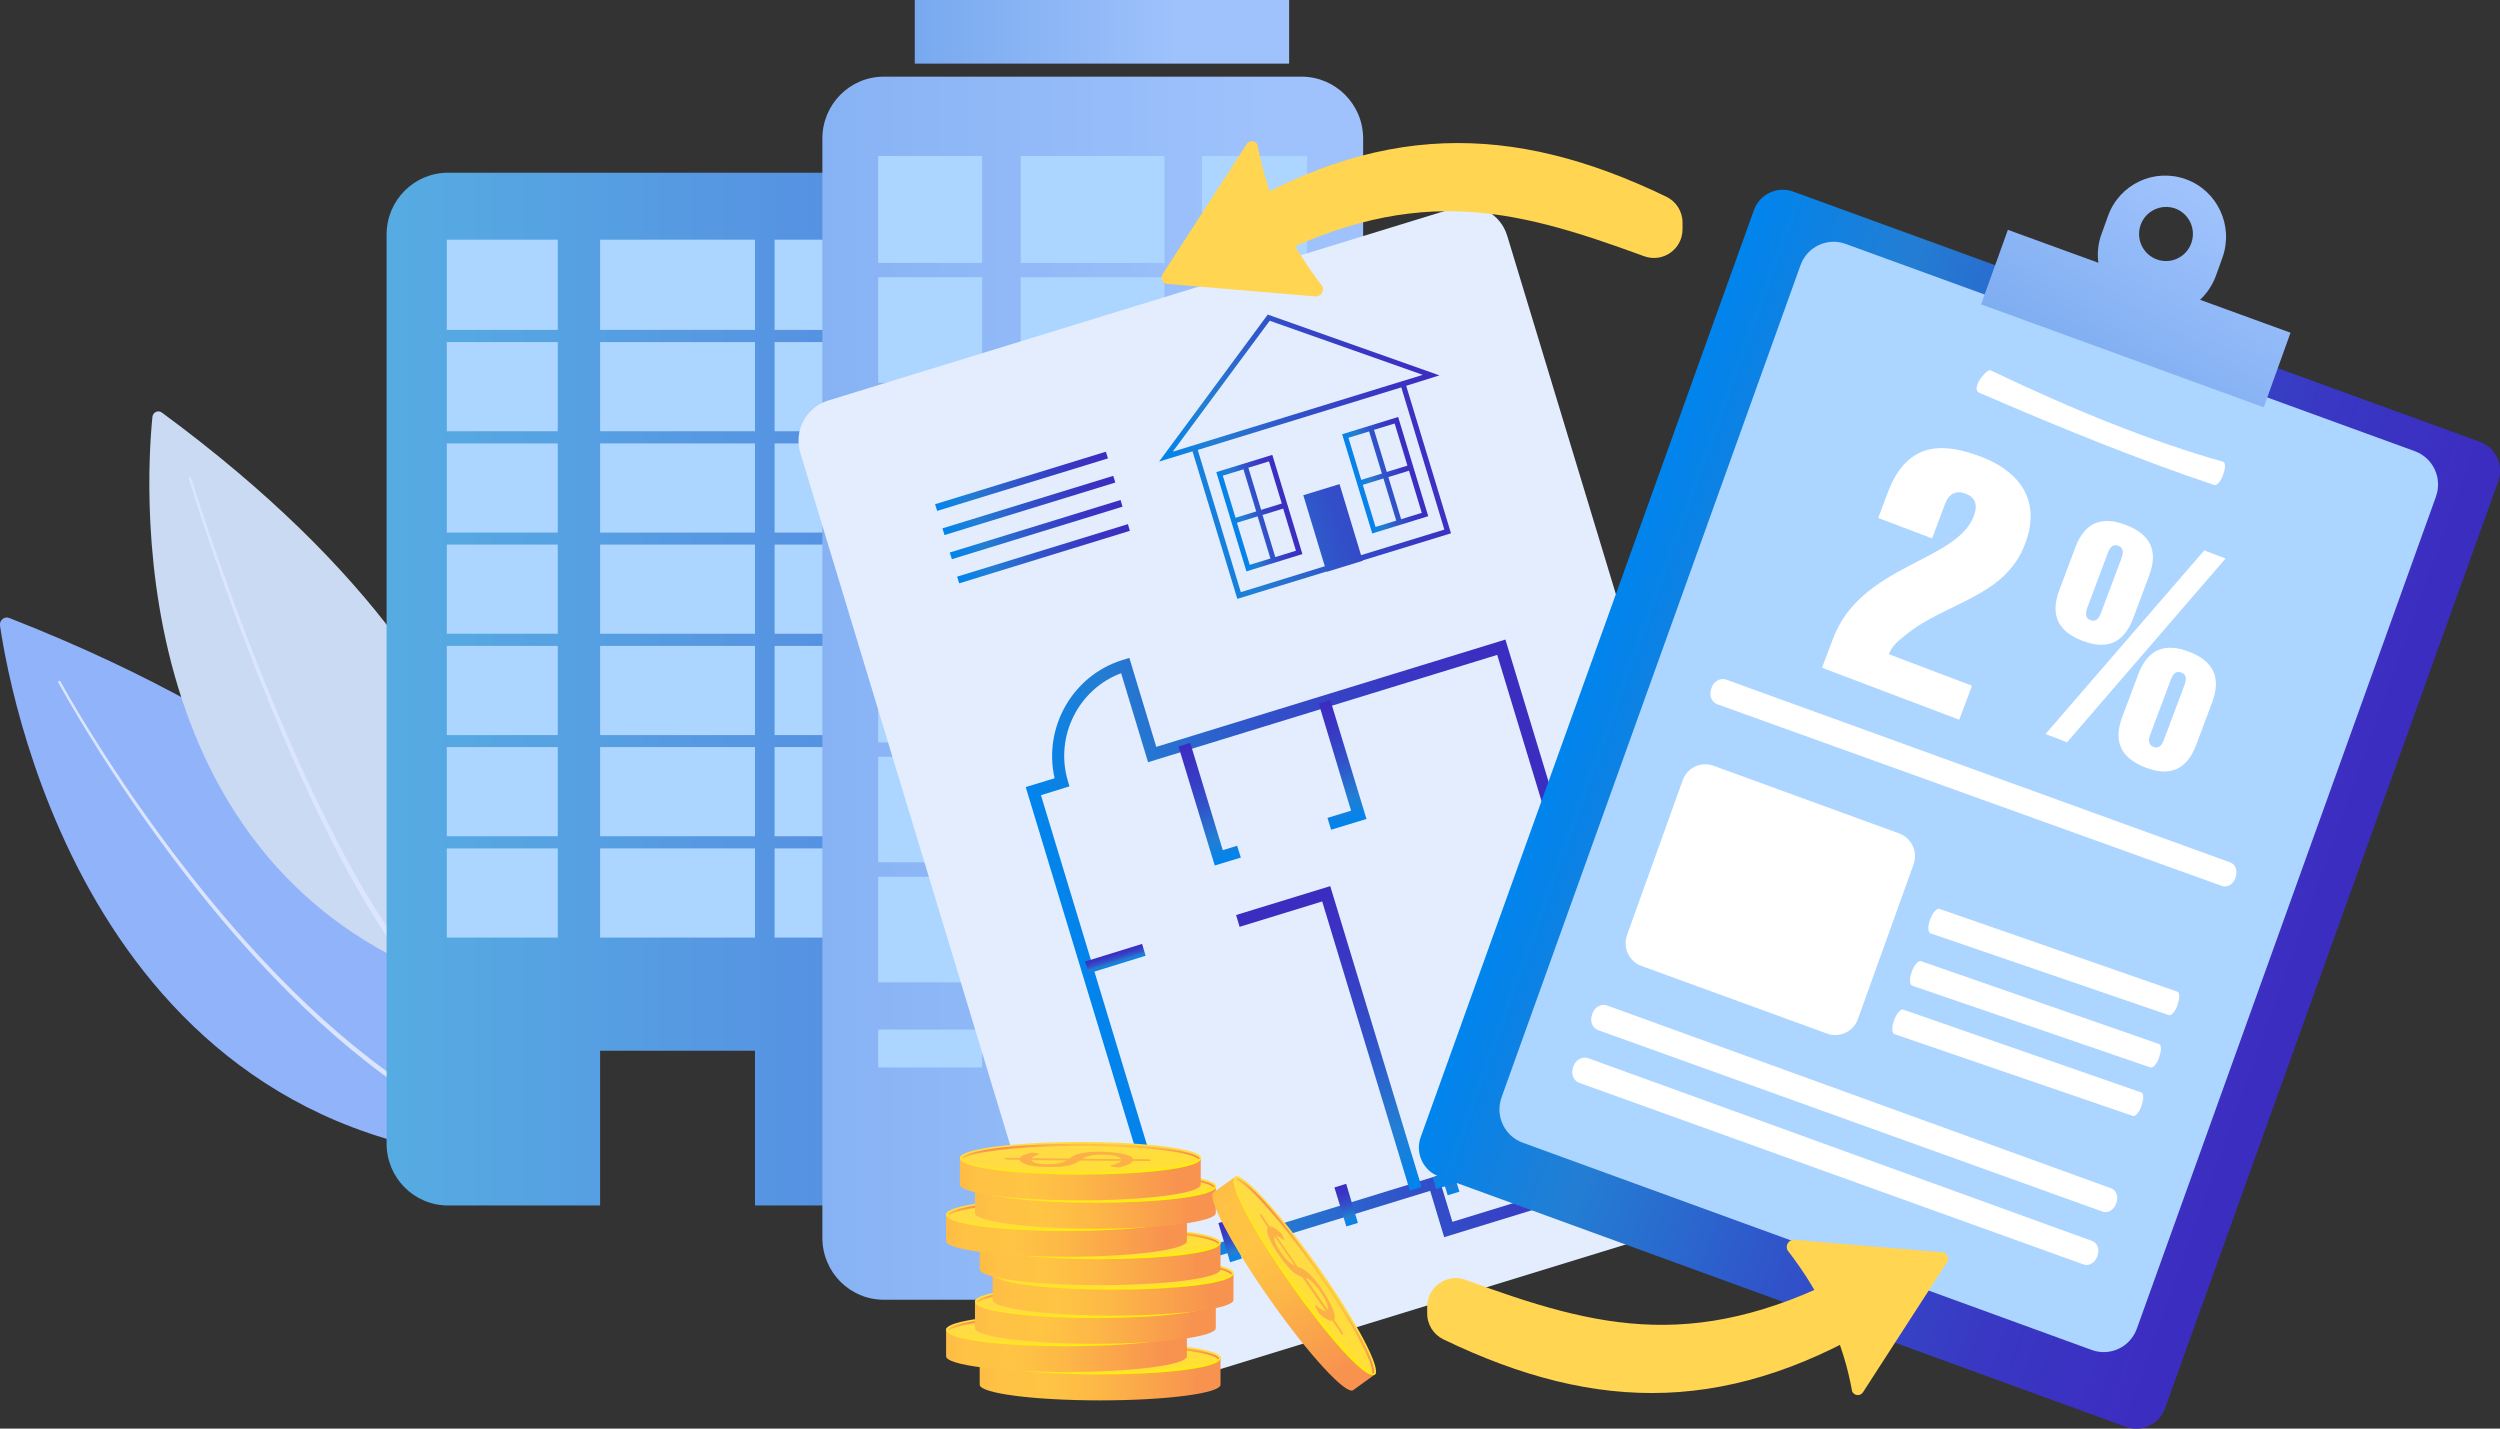
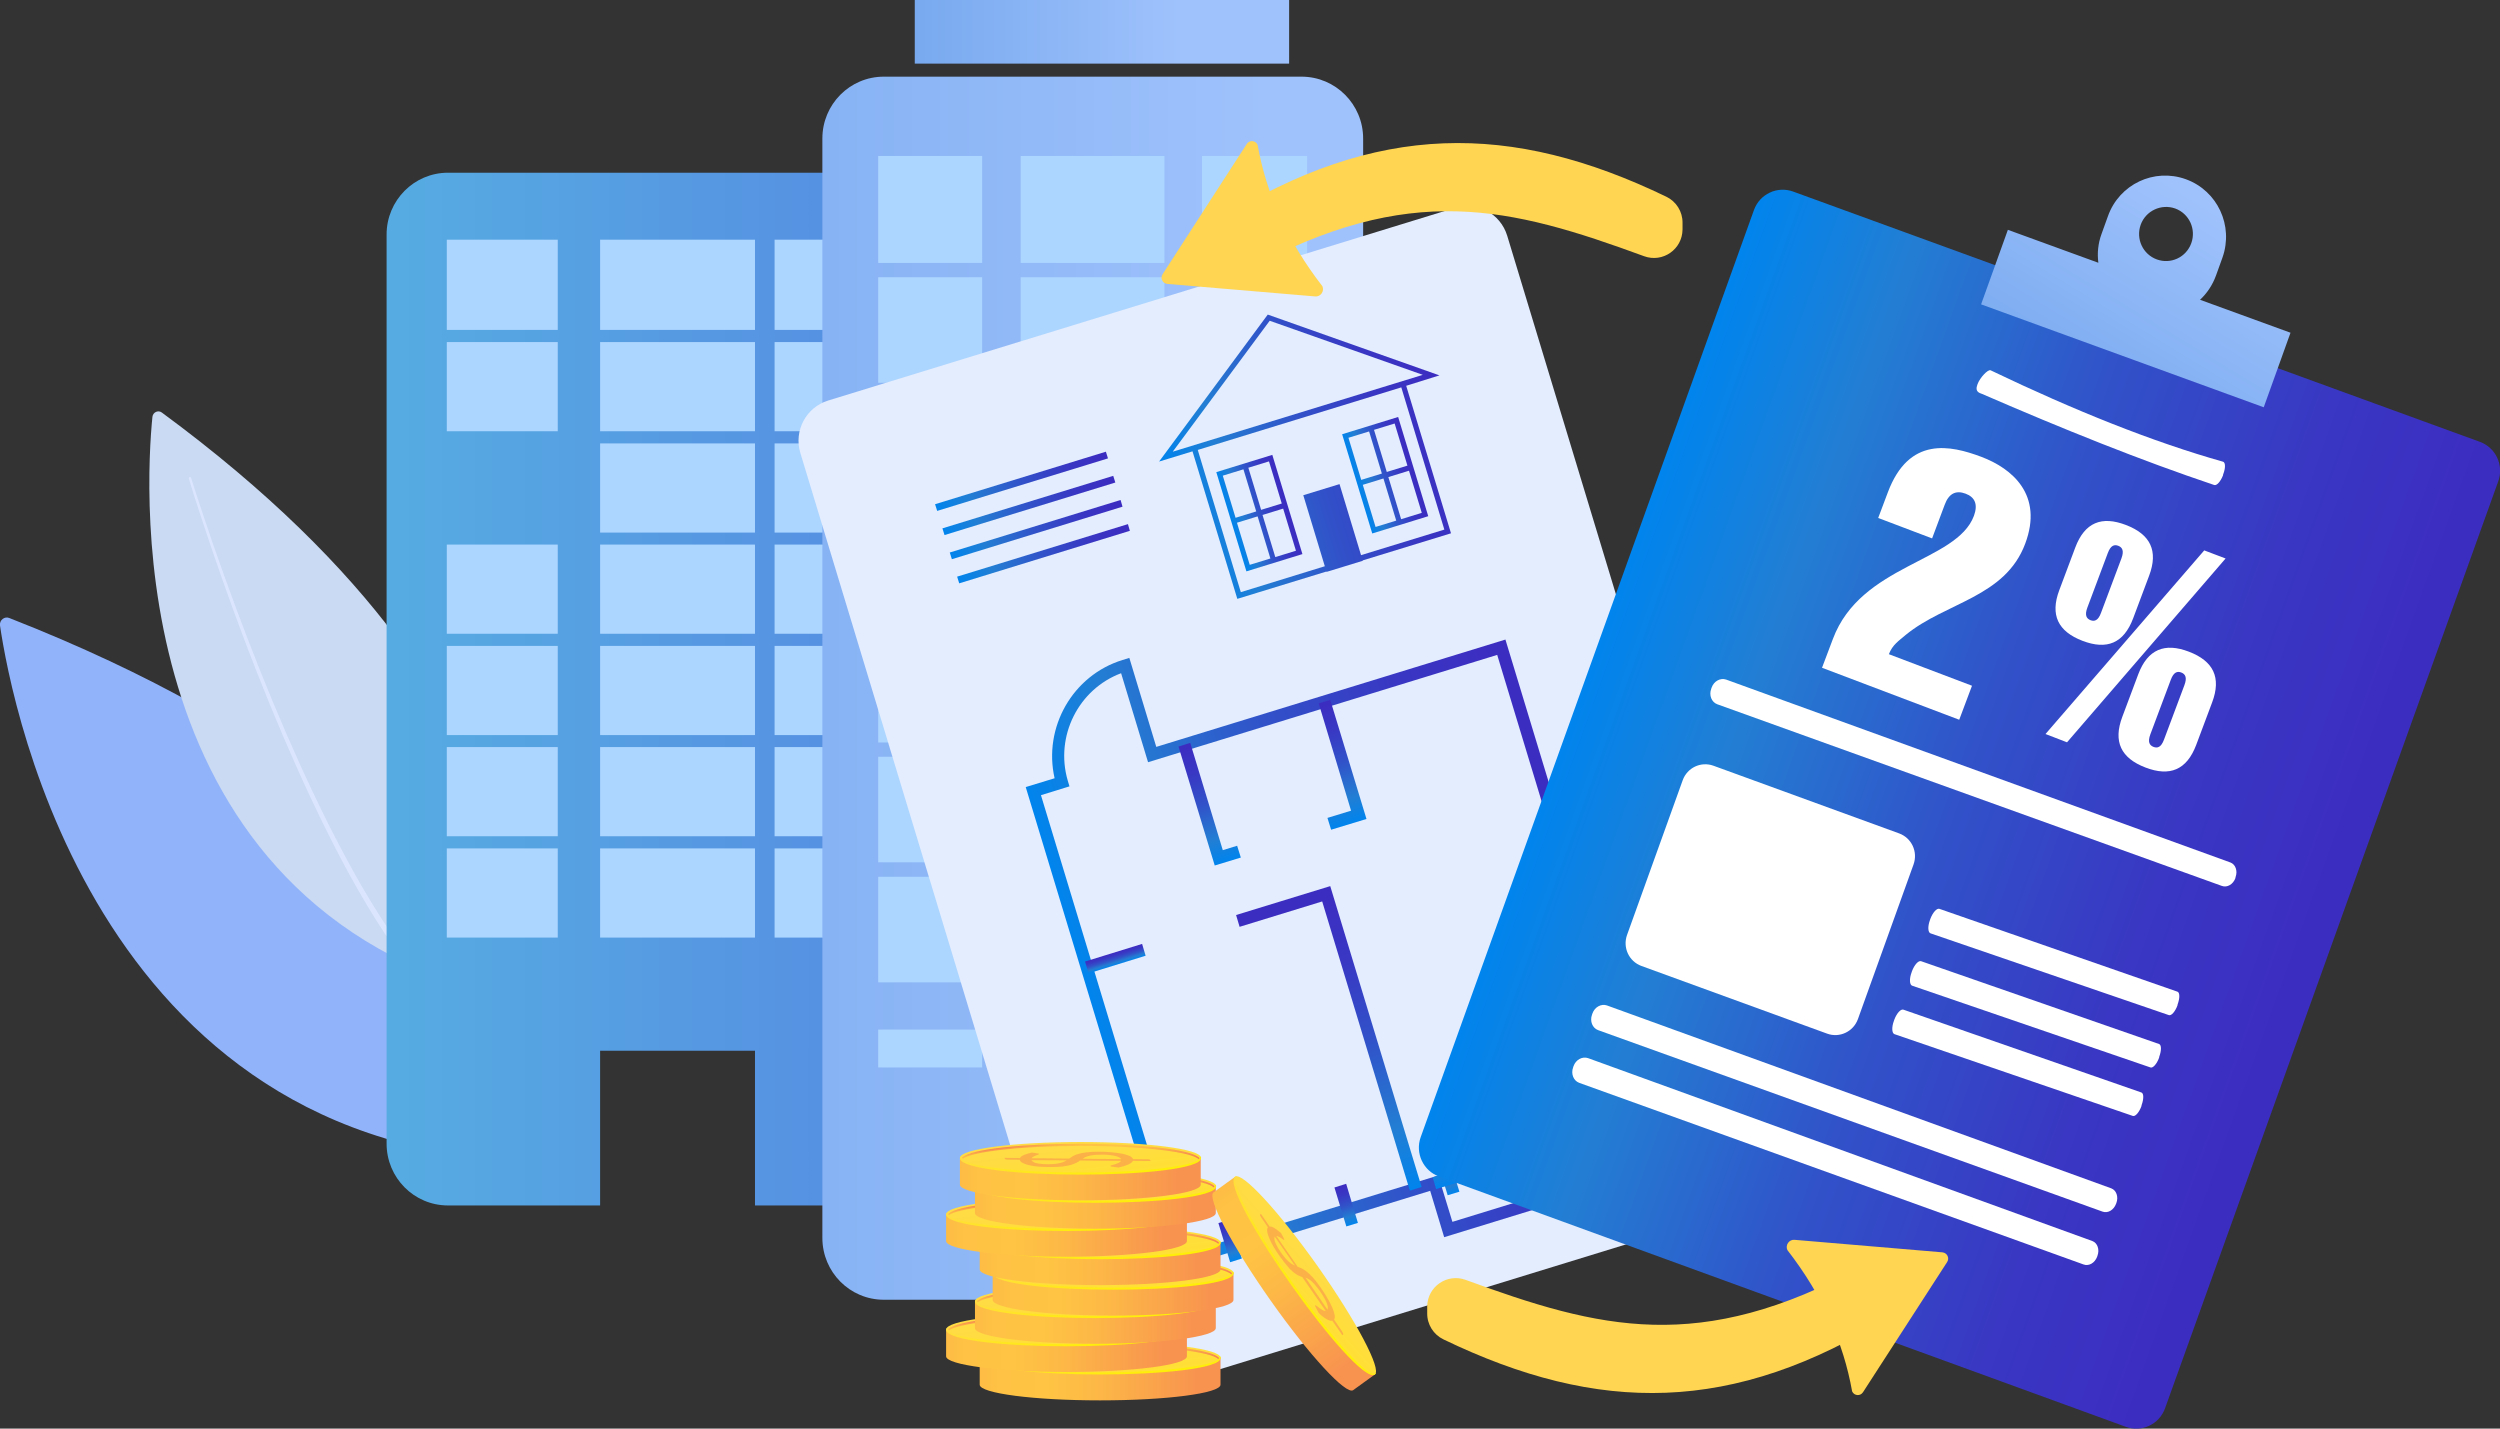
<svg xmlns="http://www.w3.org/2000/svg" width="546" height="312" viewBox="0 0 546 312" fill="none">
  <rect x="0" y="0" width="546" height="312" fill="#333333" stroke="none" />
  <g clip-path="url(#clip0)">
    <path d="M-7.08606e-05 136.601C2.561 154.076 21.634 254.996 121.66 253.572C121.66 253.572 126.591 183.79 2.064 134.985C0.994 134.523 -0.153 135.446 -7.08606e-05 136.601Z" fill="#91B3FA" />
-     <path d="M13.186 148.802C16.053 153.998 19.187 159.041 22.36 164.044C25.57 169.048 28.896 173.975 32.374 178.825C39.292 188.486 46.669 197.839 54.657 206.691C62.646 215.506 71.246 223.819 80.686 231.132C83.056 232.98 85.464 234.712 87.91 236.406C90.356 238.099 92.917 239.677 95.478 241.178C100.638 244.181 106.066 246.759 111.723 248.761C112.028 248.876 112.181 249.184 112.067 249.492C111.952 249.8 111.608 249.954 111.302 249.839C105.607 247.76 100.103 245.143 94.905 242.102C92.306 240.601 89.745 238.984 87.299 237.252C84.814 235.559 82.406 233.788 80.037 231.902C70.596 224.512 61.996 216.083 54.007 207.23C46.019 198.339 38.68 188.909 31.8 179.209C28.36 174.36 25.035 169.394 21.863 164.391C18.69 159.349 15.594 154.268 12.728 149.072C12.651 148.956 12.69 148.802 12.842 148.725C12.995 148.648 13.11 148.687 13.186 148.802Z" fill="#DCE5FE" />
    <path d="M33.291 91.029C31.724 106.579 26.335 197.415 110.079 217.853C110.079 217.853 128.922 158.964 35.355 90.105C34.552 89.489 33.406 90.028 33.291 91.029Z" fill="#C9DAF2" />
    <path d="M41.738 104.385C43.229 109.119 44.834 113.854 46.439 118.588C48.083 123.284 49.765 127.979 51.485 132.637C54.963 141.99 58.632 151.227 62.607 160.388C66.582 169.51 70.825 178.555 75.526 187.292C77.858 191.68 80.38 195.991 83.018 200.148C85.693 204.344 88.522 208.424 91.618 212.234C91.847 212.503 91.809 212.927 91.541 213.119C91.274 213.35 90.853 213.312 90.662 213.042C87.528 209.155 84.699 204.998 82.024 200.764C79.387 196.53 76.902 192.181 74.571 187.754C69.946 178.979 65.741 169.895 61.804 160.734C57.906 151.574 54.237 142.259 50.835 132.906C49.115 128.21 47.471 123.515 45.866 118.78C44.261 114.046 42.694 109.312 41.241 104.539C41.203 104.385 41.279 104.231 41.432 104.193C41.547 104.154 41.7 104.231 41.738 104.385Z" fill="#DCE5FE" />
    <path d="M198.104 37.72H97.848C90.433 37.72 84.432 43.763 84.432 51.23V249.762C84.432 257.229 90.433 263.272 97.848 263.272H131.063V229.477H164.889V263.272H198.104C205.519 263.272 211.52 257.229 211.52 249.762V51.23C211.52 43.763 205.519 37.72 198.104 37.72Z" fill="url(#paint0_linear)" />
    <path d="M164.889 118.934H131.063V138.41H164.889V118.934Z" fill="#ACD5FF" />
    <path d="M164.889 74.709H131.063V94.185H164.889V74.709Z" fill="#ACD5FF" />
    <path d="M164.889 52.346H131.063V72.053H164.889V52.346Z" fill="#ACD5FF" />
    <path d="M164.889 96.841H131.063V116.317H164.889V96.841Z" fill="#ACD5FF" />
    <path d="M164.889 141.066H131.063V160.542H164.889V141.066Z" fill="#ACD5FF" />
    <path d="M164.889 185.291H131.063V204.767H164.889V185.291Z" fill="#ACD5FF" />
    <path d="M164.889 163.159H131.063V182.635H164.889V163.159Z" fill="#ACD5FF" />
    <path d="M121.813 141.066H97.58V160.542H121.813V141.066Z" fill="#ACD5FF" />
    <path d="M121.813 118.934H97.58V138.41H121.813V118.934Z" fill="#ACD5FF" />
    <path d="M121.813 185.291H97.58V204.767H121.813V185.291Z" fill="#ACD5FF" />
    <path d="M121.813 74.709H97.58V94.185H121.813V74.709Z" fill="#ACD5FF" />
    <path d="M121.813 52.346H97.58V72.053H121.813V52.346Z" fill="#ACD5FF" />
-     <path d="M121.813 96.841H97.58V116.317H121.813V96.841Z" fill="#ACD5FF" />
+     <path d="M121.813 96.841V116.317H121.813V96.841Z" fill="#ACD5FF" />
    <path d="M121.813 163.159H97.58V182.635H121.813V163.159Z" fill="#ACD5FF" />
    <path d="M198.41 141.066H169.17V160.542H198.41V141.066Z" fill="#ACD5FF" />
    <path d="M198.41 52.346H169.17V72.053H198.41V52.346Z" fill="#ACD5FF" />
    <path d="M198.41 118.934H169.17V138.41H198.41V118.934Z" fill="#ACD5FF" />
    <path d="M198.41 185.291H169.17V204.767H198.41V185.291Z" fill="#ACD5FF" />
    <path d="M198.41 163.159H169.17V182.635H198.41V163.159Z" fill="#ACD5FF" />
    <path d="M198.41 96.841H169.17V116.317H198.41V96.841Z" fill="#ACD5FF" />
    <path d="M198.41 74.709H169.17V94.185H198.41V74.709Z" fill="#ACD5FF" />
    <path d="M284.256 16.743H193.02C185.605 16.743 179.605 22.786 179.605 30.253V270.354C179.605 277.821 185.605 283.864 193.02 283.864H222.948V243.873H254.367V283.864H284.294C291.709 283.864 297.71 277.821 297.71 270.354V30.253C297.71 22.786 291.671 16.743 284.256 16.743Z" fill="url(#paint1_linear)" />
    <path d="M254.329 112.93H222.91V135.985H254.329V112.93Z" fill="#ACD5FF" />
    <path d="M254.329 60.545H222.91V83.6H254.329V60.545Z" fill="#ACD5FF" />
    <path d="M254.329 34.064H222.91V57.427H254.329V34.064Z" fill="#ACD5FF" />
    <path d="M254.329 86.718H222.91V109.774H254.329V86.718Z" fill="#ACD5FF" />
    <path d="M254.329 139.103H222.91V162.158H254.329V139.103Z" fill="#ACD5FF" />
    <path d="M254.329 191.488H222.91V214.543H254.329V191.488Z" fill="#ACD5FF" />
    <path d="M254.329 224.859H222.91V233.134H254.329V224.859Z" fill="#ACD5FF" />
    <path d="M254.329 165.276H222.91V188.332H254.329V165.276Z" fill="#ACD5FF" />
    <path d="M214.501 139.103H191.797V162.158H214.501V139.103Z" fill="#ACD5FF" />
    <path d="M214.501 112.93H191.797V135.985H214.501V112.93Z" fill="#ACD5FF" />
    <path d="M214.501 191.488H191.797V214.543H214.501V191.488Z" fill="#ACD5FF" />
    <path d="M214.501 60.545H191.797V83.6H214.501V60.545Z" fill="#ACD5FF" />
    <path d="M214.501 34.064H191.797V57.427H214.501V34.064Z" fill="#ACD5FF" />
    <path d="M214.501 224.859H191.797V233.134H214.501V224.859Z" fill="#ACD5FF" />
    <path d="M214.501 86.718H191.797V109.774H214.501V86.718Z" fill="#ACD5FF" />
    <path d="M214.501 165.276H191.797V188.332H214.501V165.276Z" fill="#ACD5FF" />
    <path d="M285.479 139.103H262.508V162.158H285.479V139.103Z" fill="#ACD5FF" />
    <path d="M285.479 34.064H262.508V57.427H285.479V34.064Z" fill="#ACD5FF" />
    <path d="M285.479 112.93H262.508V135.985H285.479V112.93Z" fill="#ACD5FF" />
    <path d="M285.479 191.488H262.508V214.543H285.479V191.488Z" fill="#ACD5FF" />
    <path d="M285.479 224.859H262.508V233.134H285.479V224.859Z" fill="#ACD5FF" />
    <path d="M285.479 165.276H262.508V188.332H285.479V165.276Z" fill="#ACD5FF" />
    <path d="M285.479 86.718H262.508V109.774H285.479V86.718Z" fill="#ACD5FF" />
    <path d="M285.479 60.545H262.508V83.6H285.479V60.545Z" fill="#ACD5FF" />
    <path d="M281.543 0H199.786V13.895H281.543V0Z" fill="url(#paint2_linear)" />
    <path d="M383.786 262.964L246.799 305.072C242.021 306.534 236.938 303.84 235.447 298.99L174.789 98.919C173.336 94.108 176.012 88.989 180.828 87.488L317.815 45.38C322.593 43.917 327.677 46.611 329.167 51.461L389.825 251.532C391.278 256.382 388.564 261.462 383.786 262.964Z" fill="#E3EDFE" />
    <path d="M363.873 255.304L315.407 270.2L312.35 260.077L256.011 277.397L224.019 171.896L230.325 169.972C227.803 158.886 234.262 147.493 245.156 144.145L246.646 143.683L252.532 163.12L328.785 139.68L363.873 255.304ZM317.204 266.851L360.509 253.533L326.989 143.029L250.736 166.469L244.85 147.032C235.562 150.496 230.364 160.772 233.192 170.472L233.574 171.742L227.344 173.667L257.769 274.049L314.108 256.728L317.204 266.851Z" fill="url(#paint3_linear)" />
    <path d="M310.477 259.23L307.916 260.038L288.767 196.876L270.726 202.419L269.961 199.84L290.525 193.527L310.477 259.23Z" fill="url(#paint4_linear)" />
    <path d="M250.201 208.731L237.74 212.58L236.976 210.001L249.436 206.152L250.201 208.731Z" fill="url(#paint5_linear)" />
    <path d="M270.994 187.292L265.299 189.024L257.387 163.043L259.948 162.235L267.057 185.676L270.191 184.713L270.994 187.292Z" fill="url(#paint6_linear)" />
    <path d="M298.437 178.863L290.716 181.211L289.913 178.632L295.073 177.054L288.002 153.613L290.525 152.843L298.437 178.863Z" fill="url(#paint7_linear)" />
    <path d="M271.223 274.857L268.662 275.665L266.101 267.12L268.662 266.35L271.223 274.857Z" fill="url(#paint8_linear)" />
    <path d="M296.564 267.082L294.041 267.852L291.442 259.346L294.003 258.537L296.564 267.082Z" fill="url(#paint9_linear)" />
    <path d="M318.733 260.269L316.172 261.039L313.573 252.532L316.134 251.763L318.733 260.269Z" fill="url(#paint10_linear)" />
    <path d="M334.824 255.304L332.263 256.074L329.664 247.568L332.225 246.798L334.824 255.304Z" fill="url(#paint11_linear)" />
    <path d="M359.515 245.566L354.623 247.067L348.966 228.476C339.373 231.979 334.251 241.525 337.079 251.109L337.461 252.379L313.649 259.692L312.885 257.113L334.213 250.57C333.066 245.451 333.83 240.177 336.429 235.674C339.181 230.863 343.768 227.283 349.31 225.551L349.54 225.474L350.801 225.128L356.458 243.718L358.789 242.987L359.515 245.566Z" fill="url(#paint12_linear)" />
    <path d="M314.375 81.984L276.88 68.705L253.144 100.805L260.444 98.573L270.229 130.789L289.684 124.823L289.722 124.9L297.634 122.475L297.596 122.398L316.898 116.471L307.113 84.255L314.375 81.984ZM315.445 115.662L297.252 121.244L292.551 105.732L284.639 108.157L289.34 123.668L270.993 129.326L261.591 98.265L306.043 84.601L315.445 115.662ZM277.3 70.052L310.744 81.868L256.125 98.65L277.3 70.052Z" fill="url(#paint13_linear)" />
    <path d="M277.873 99.343L265.642 103.115L272.216 124.785L284.447 121.013L277.873 99.343ZM277.453 121.975L272.943 123.36L270.152 114.161L274.663 112.776L277.453 121.975ZM274.357 111.698L269.847 113.084L267.056 103.884L271.567 102.499L274.357 111.698ZM283.033 120.281L278.523 121.667L275.733 112.468L280.243 111.082L283.033 120.281ZM279.937 109.966L275.427 111.352L272.637 102.152L277.147 100.767L279.937 109.966Z" fill="url(#paint14_linear)" />
    <path d="M305.355 91.067L293.124 94.839L299.698 116.509L311.929 112.737L305.355 91.067ZM304.935 113.699L300.424 115.085L297.634 105.886L302.144 104.5L304.935 113.699ZM301.8 103.423L297.29 104.808L294.5 95.609L299.01 94.224L301.8 103.423ZM310.515 112.006L306.005 113.392L303.215 104.192L307.725 102.807L310.515 112.006ZM307.381 101.691L302.871 103.076L300.08 93.877L304.591 92.492L307.381 101.691Z" fill="url(#paint15_linear)" />
    <path d="M241.983 100.112L204.678 111.582L204.22 110.12L241.524 98.65L241.983 100.112Z" fill="url(#paint16_linear)" />
    <path d="M243.588 105.386L206.284 116.856L205.825 115.393L243.13 103.923L243.588 105.386Z" fill="url(#paint17_linear)" />
    <path d="M245.156 110.659L207.889 122.129L207.431 120.666L244.735 109.196L245.156 110.659Z" fill="url(#paint18_linear)" />
    <path d="M246.761 115.932L209.495 127.402L209.036 125.939L246.34 114.469L246.761 115.932Z" fill="url(#paint19_linear)" />
    <path d="M213.967 296.527V302.416C213.967 304.302 225.739 305.842 240.264 305.842C254.788 305.842 266.56 304.302 266.56 302.416V296.527H213.967Z" fill="url(#paint20_linear)" />
    <path d="M266.56 296.527C266.56 298.413 254.788 299.953 240.264 299.953C225.739 299.953 213.967 298.413 213.967 296.527C213.967 294.641 225.739 293.101 240.264 293.101C254.788 293.101 266.56 294.603 266.56 296.527Z" fill="url(#paint21_linear)" />
    <path d="M240.263 300.184C227.383 300.184 213.928 298.952 213.928 296.565C213.928 296.45 213.967 296.219 214.12 296.219C214.234 296.219 214.196 296.411 214.196 296.527C214.196 298.028 224.898 299.722 240.263 299.722C255.629 299.722 266.331 298.028 266.331 296.527C266.331 296.411 266.369 296.257 266.484 296.257C266.598 296.257 266.598 296.45 266.598 296.565C266.598 298.952 253.144 300.184 240.263 300.184Z" fill="url(#paint22_linear)" />
    <path d="M237.779 296.72C238.047 296.527 238.314 296.373 238.62 296.181C238.926 295.988 239.308 295.834 239.767 295.719C240.225 295.565 240.799 295.449 241.487 295.372C242.175 295.295 243.054 295.218 244.086 295.218C245.118 295.218 246.073 295.257 246.952 295.334C247.831 295.411 248.634 295.526 249.322 295.642C250.01 295.796 250.545 295.95 250.966 296.142C251.386 296.335 251.654 296.566 251.73 296.835L254.711 296.873C254.941 296.873 255.132 296.873 255.285 296.912C255.438 296.95 255.514 296.989 255.514 297.027V297.258L251.692 297.22C251.577 297.528 251.233 297.797 250.66 298.028C250.125 298.259 249.437 298.49 248.558 298.682L247.182 298.49C247.067 298.49 246.952 298.452 246.876 298.413C246.8 298.375 246.761 298.336 246.761 298.336C246.761 298.298 246.876 298.221 247.067 298.182C247.296 298.105 247.526 298.028 247.793 297.951C248.061 297.874 248.328 297.759 248.596 297.643C248.863 297.528 249.016 297.374 249.131 297.22L240.149 297.143C239.92 297.335 239.652 297.489 239.346 297.643C239.04 297.797 238.658 297.951 238.161 298.105C237.664 298.259 237.091 298.336 236.365 298.452C235.639 298.529 234.721 298.567 233.651 298.567C232.81 298.567 232.008 298.529 231.243 298.49C230.441 298.413 229.753 298.336 229.141 298.182C228.529 298.067 228.033 297.874 227.65 297.682C227.268 297.489 227.039 297.258 227.001 296.989L224.554 296.95C224.325 296.95 224.134 296.95 223.981 296.912C223.828 296.873 223.713 296.835 223.713 296.796V296.566L227.039 296.604C227.192 296.335 227.497 296.104 227.956 295.911C228.415 295.719 228.988 295.565 229.638 295.411L230.746 295.565C231.09 295.603 231.243 295.68 231.243 295.719C231.243 295.757 231.167 295.796 231.052 295.834C230.899 295.873 230.746 295.95 230.555 296.027C230.364 296.104 230.173 296.181 229.982 296.296C229.791 296.412 229.676 296.489 229.561 296.643L237.779 296.72ZM229.561 297.027C229.638 297.181 229.791 297.335 230.02 297.451C230.249 297.566 230.517 297.682 230.861 297.72C231.205 297.797 231.587 297.836 232.008 297.874C232.428 297.913 232.887 297.913 233.345 297.913C233.881 297.913 234.339 297.874 234.76 297.836C235.142 297.797 235.524 297.72 235.83 297.643C236.136 297.566 236.403 297.489 236.632 297.374C236.862 297.258 237.053 297.181 237.244 297.066L229.561 297.027ZM249.131 296.835C249.055 296.681 248.902 296.527 248.634 296.412C248.367 296.296 248.061 296.181 247.679 296.104C247.296 296.027 246.838 295.95 246.303 295.911C245.768 295.873 245.194 295.834 244.583 295.873C244.009 295.873 243.551 295.911 243.13 295.95C242.71 295.988 242.366 296.065 242.06 296.142C241.754 296.219 241.525 296.335 241.296 296.412C241.104 296.527 240.875 296.643 240.722 296.758L249.131 296.835Z" fill="#FCB048" />
    <path d="M240.264 293.448C228.53 293.448 216.299 294.487 214.35 296.489C214.426 296.566 214.503 296.643 214.579 296.72C216.223 295.334 226.313 293.91 240.264 293.91C254.559 293.91 264.841 295.372 266.064 296.835C266.14 296.758 266.179 296.681 266.255 296.604C264.65 294.526 252.228 293.448 240.264 293.448Z" fill="url(#paint23_linear)" />
    <path d="M206.628 290.33V296.219C206.628 298.105 218.4 299.645 232.925 299.645C247.449 299.645 259.221 298.105 259.221 296.219V290.33H206.628Z" fill="url(#paint24_linear)" />
    <path d="M259.26 290.33C259.26 292.216 247.487 293.756 232.963 293.756C218.439 293.756 206.667 292.216 206.667 290.33C206.667 288.444 218.439 286.905 232.963 286.905C247.487 286.905 259.26 288.444 259.26 290.33Z" fill="url(#paint25_linear)" />
    <path d="M232.963 294.025C220.082 294.025 206.628 292.794 206.628 290.407C206.628 290.292 206.666 290.061 206.819 290.061C206.934 290.061 206.895 290.253 206.895 290.369C206.895 291.87 217.598 293.564 232.963 293.564C248.328 293.564 259.03 291.87 259.03 290.369C259.03 290.253 259.068 290.099 259.183 290.099C259.298 290.099 259.298 290.292 259.298 290.407C259.259 292.794 245.805 294.025 232.963 294.025Z" fill="url(#paint26_linear)" />
    <path d="M230.478 290.523C230.746 290.33 231.014 290.176 231.319 289.984C231.625 289.791 232.007 289.637 232.466 289.522C232.925 289.368 233.498 289.252 234.186 289.175C234.874 289.098 235.753 289.021 236.785 289.021C237.817 289.021 238.773 289.06 239.652 289.137C240.531 289.214 241.334 289.329 242.022 289.445C242.71 289.599 243.245 289.753 243.665 289.945C244.085 290.138 244.353 290.369 244.429 290.638L247.411 290.677C247.64 290.677 247.831 290.677 247.984 290.715C248.137 290.754 248.213 290.792 248.213 290.831V291.061L244.391 291.023C244.277 291.331 243.933 291.6 243.359 291.831C242.824 292.062 242.136 292.293 241.257 292.486L239.881 292.293C239.766 292.293 239.652 292.255 239.575 292.216C239.499 292.178 239.461 292.139 239.461 292.139C239.461 292.101 239.575 292.024 239.766 291.985C239.996 291.908 240.225 291.831 240.493 291.754C240.76 291.677 241.028 291.562 241.295 291.446C241.563 291.331 241.716 291.177 241.83 291.023L232.848 290.946C232.619 291.138 232.351 291.292 232.046 291.446C231.74 291.6 231.358 291.754 230.861 291.908C230.364 292.062 229.79 292.139 229.064 292.255C228.338 292.332 227.421 292.37 226.351 292.37C225.51 292.37 224.707 292.332 223.943 292.293C223.14 292.216 222.452 292.139 221.84 291.985C221.229 291.87 220.732 291.677 220.35 291.485C219.967 291.292 219.738 291.061 219.7 290.792L217.254 290.754C217.024 290.754 216.833 290.754 216.68 290.715C216.528 290.677 216.413 290.638 216.413 290.6V290.369L219.738 290.407C219.891 290.138 220.197 289.907 220.655 289.714C221.114 289.522 221.687 289.368 222.337 289.214L223.446 289.368C223.79 289.406 223.943 289.483 223.943 289.522C223.943 289.56 223.866 289.599 223.751 289.637C223.599 289.676 223.446 289.753 223.255 289.83C223.063 289.907 222.872 289.984 222.681 290.099C222.49 290.215 222.375 290.292 222.261 290.446L230.478 290.523ZM222.223 290.869C222.299 291.023 222.452 291.177 222.681 291.292C222.911 291.408 223.178 291.523 223.522 291.562C223.866 291.639 224.248 291.677 224.669 291.716C225.089 291.754 225.548 291.754 226.007 291.754C226.542 291.754 227 291.716 227.421 291.677C227.803 291.639 228.185 291.562 228.491 291.485C228.797 291.408 229.064 291.331 229.294 291.215C229.523 291.1 229.714 291.023 229.905 290.907L222.223 290.869ZM241.792 290.638C241.716 290.484 241.563 290.33 241.295 290.215C241.028 290.099 240.722 289.984 240.34 289.907C239.958 289.83 239.499 289.753 238.964 289.714C238.429 289.676 237.855 289.637 237.244 289.676C236.67 289.676 236.212 289.714 235.791 289.753C235.371 289.791 235.027 289.868 234.721 289.945C234.415 290.022 234.186 290.138 233.957 290.215C233.766 290.33 233.536 290.446 233.383 290.561L241.792 290.638Z" fill="#FCB048" />
    <path d="M232.964 287.29C221.23 287.29 208.999 288.329 207.049 290.33C207.126 290.407 207.202 290.484 207.279 290.561C208.922 289.176 219.013 287.751 232.964 287.751C247.259 287.751 257.54 289.214 258.763 290.677C258.84 290.6 258.878 290.523 258.955 290.446C257.349 288.367 244.889 287.29 232.964 287.29Z" fill="url(#paint27_linear)" />
    <path d="M212.934 284.172V290.061C212.934 291.947 224.707 293.486 239.231 293.486C253.755 293.486 265.528 291.947 265.528 290.061V284.172H212.934Z" fill="url(#paint28_linear)" />
    <path d="M265.566 284.172C265.566 286.058 253.794 287.597 239.27 287.597C224.745 287.597 212.973 286.058 212.973 284.172C212.973 282.286 224.745 280.746 239.27 280.746C253.794 280.746 265.566 282.286 265.566 284.172Z" fill="url(#paint29_linear)" />
    <path d="M239.269 287.867C226.389 287.867 212.934 286.635 212.934 284.249C212.934 284.134 212.973 283.903 213.126 283.903C213.24 283.903 213.202 284.095 213.202 284.211C213.202 285.712 223.904 287.405 239.269 287.405C254.635 287.405 265.337 285.712 265.337 284.211C265.337 284.095 265.375 283.941 265.49 283.941C265.604 283.941 265.604 284.134 265.604 284.249C265.604 286.635 252.112 287.867 239.269 287.867Z" fill="url(#paint30_linear)" />
    <path d="M236.785 284.364C237.053 284.172 237.32 284.018 237.626 283.825C237.932 283.633 238.314 283.479 238.773 283.364C239.231 283.21 239.805 283.094 240.493 283.017C241.181 282.94 242.06 282.863 243.092 282.863C244.124 282.863 245.079 282.902 245.958 282.979C246.837 283.056 247.64 283.171 248.328 283.287C249.016 283.441 249.551 283.594 249.972 283.787C250.392 283.979 250.66 284.21 250.736 284.48L253.717 284.518C253.947 284.518 254.138 284.518 254.291 284.557C254.444 284.595 254.52 284.634 254.52 284.672V284.903L250.698 284.865C250.583 285.173 250.239 285.442 249.666 285.673C249.131 285.904 248.443 286.135 247.564 286.327L246.188 286.135C246.073 286.135 245.958 286.096 245.882 286.058C245.805 286.019 245.767 285.981 245.767 285.981C245.767 285.942 245.882 285.865 246.073 285.827C246.302 285.75 246.532 285.673 246.799 285.596C247.067 285.519 247.334 285.404 247.602 285.288C247.869 285.173 248.022 285.019 248.137 284.865L239.155 284.788C238.925 284.98 238.658 285.134 238.352 285.288C238.046 285.442 237.664 285.596 237.167 285.75C236.67 285.904 236.097 285.981 235.371 286.096C234.645 286.173 233.727 286.212 232.657 286.212C231.816 286.212 231.014 286.173 230.249 286.135C229.446 286.058 228.758 285.981 228.147 285.827C227.535 285.711 227.038 285.519 226.656 285.327C226.274 285.134 226.045 284.903 226.006 284.634L223.56 284.595C223.331 284.595 223.14 284.595 222.987 284.557C222.834 284.518 222.719 284.48 222.719 284.441V284.21L226.045 284.249C226.198 283.979 226.503 283.748 226.962 283.556C227.421 283.364 227.994 283.21 228.644 283.056L229.752 283.21C230.096 283.248 230.249 283.325 230.249 283.364C230.249 283.402 230.173 283.441 230.058 283.479C229.905 283.517 229.752 283.594 229.561 283.671C229.37 283.748 229.179 283.825 228.988 283.941C228.797 284.056 228.682 284.133 228.567 284.287L236.785 284.364ZM228.529 284.711C228.606 284.865 228.758 285.019 228.988 285.134C229.217 285.25 229.485 285.365 229.829 285.403C230.173 285.48 230.555 285.519 230.975 285.557C231.396 285.596 231.854 285.596 232.313 285.596C232.848 285.596 233.307 285.557 233.727 285.519C234.11 285.48 234.492 285.403 234.798 285.327C235.103 285.25 235.371 285.173 235.6 285.057C235.83 284.942 236.021 284.865 236.212 284.749L228.529 284.711ZM248.137 284.48C248.061 284.326 247.908 284.172 247.64 284.056C247.373 283.941 247.067 283.825 246.685 283.748C246.302 283.671 245.844 283.594 245.309 283.556C244.773 283.517 244.2 283.479 243.589 283.517C243.015 283.517 242.557 283.556 242.136 283.594C241.716 283.633 241.372 283.71 241.066 283.787C240.76 283.864 240.531 283.979 240.301 284.056C240.11 284.172 239.881 284.287 239.728 284.403L248.137 284.48Z" fill="#FCB048" />
    <path d="M239.27 281.131C227.536 281.131 215.305 282.17 213.356 284.172C213.432 284.249 213.509 284.326 213.585 284.403C215.229 283.017 225.319 281.593 239.27 281.593C253.565 281.593 263.847 283.056 265.07 284.518C265.147 284.441 265.185 284.364 265.261 284.287C263.656 282.209 251.196 281.131 239.27 281.131Z" fill="url(#paint31_linear)" />
    <path d="M216.795 278.014V283.903C216.795 285.789 228.568 287.328 243.092 287.328C257.616 287.328 269.389 285.789 269.389 283.903V278.014H216.795Z" fill="url(#paint32_linear)" />
    <path d="M243.092 281.439C257.615 281.439 269.389 279.905 269.389 278.013C269.389 276.122 257.615 274.588 243.092 274.588C228.569 274.588 216.795 276.122 216.795 278.013C216.795 279.905 228.569 281.439 243.092 281.439Z" fill="url(#paint33_linear)" />
    <path d="M243.092 281.67C230.211 281.67 216.757 280.438 216.757 278.052C216.757 277.936 216.795 277.705 216.948 277.705C217.062 277.705 217.024 277.898 217.024 278.013C217.024 279.514 227.726 281.208 243.092 281.208C258.457 281.208 269.159 279.514 269.159 278.013C269.159 277.898 269.197 277.744 269.312 277.744C269.426 277.744 269.426 277.936 269.426 278.052C269.426 280.438 255.972 281.67 243.092 281.67Z" fill="url(#paint34_linear)" />
    <path d="M240.607 278.206C240.875 278.013 241.142 277.86 241.448 277.667C241.754 277.475 242.136 277.321 242.595 277.205C243.053 277.051 243.627 276.936 244.315 276.859C245.003 276.782 245.882 276.705 246.914 276.705C247.946 276.705 248.901 276.743 249.78 276.82C250.66 276.897 251.462 277.013 252.15 277.128C252.838 277.282 253.373 277.436 253.794 277.629C254.214 277.821 254.482 278.052 254.558 278.321L257.54 278.36C257.769 278.36 257.96 278.36 258.113 278.398C258.266 278.437 258.342 278.475 258.342 278.514V278.745L254.52 278.706C254.405 279.014 254.061 279.284 253.488 279.515C252.953 279.746 252.265 279.976 251.386 280.169L250.01 279.976C249.895 279.976 249.78 279.938 249.704 279.9C249.628 279.861 249.589 279.823 249.589 279.823C249.589 279.784 249.704 279.707 249.895 279.669C250.124 279.592 250.354 279.515 250.621 279.438C250.889 279.361 251.156 279.245 251.424 279.13C251.692 279.014 251.844 278.86 251.959 278.706L242.977 278.629C242.748 278.822 242.48 278.976 242.174 279.13C241.869 279.284 241.486 279.438 240.989 279.592C240.493 279.746 239.919 279.823 239.193 279.938C238.467 280.015 237.55 280.053 236.479 280.053C235.638 280.053 234.836 280.015 234.071 279.976C233.269 279.9 232.581 279.823 231.969 279.669C231.358 279.553 230.861 279.361 230.478 279.168C230.096 278.976 229.867 278.745 229.829 278.475L227.383 278.437C227.153 278.437 226.962 278.437 226.809 278.398C226.656 278.36 226.542 278.321 226.542 278.283V278.052L229.867 278.09C230.02 277.821 230.326 277.59 230.784 277.398C231.243 277.205 231.816 277.051 232.466 276.897L233.574 277.051C233.918 277.09 234.071 277.167 234.071 277.205C234.071 277.244 233.995 277.282 233.88 277.321C233.727 277.359 233.574 277.436 233.383 277.513C233.192 277.59 233.001 277.667 232.81 277.783C232.619 277.898 232.504 277.975 232.39 278.129L240.607 278.206ZM232.39 278.552C232.466 278.706 232.619 278.86 232.848 278.976C233.078 279.091 233.345 279.207 233.689 279.245C234.033 279.322 234.415 279.361 234.836 279.399C235.256 279.438 235.715 279.438 236.174 279.438C236.709 279.438 237.167 279.399 237.588 279.361C237.97 279.322 238.352 279.245 238.658 279.168C238.964 279.091 239.231 279.014 239.461 278.899C239.69 278.783 239.881 278.706 240.072 278.591L232.39 278.552ZM251.959 278.321C251.883 278.167 251.73 278.013 251.462 277.898C251.195 277.783 250.889 277.667 250.507 277.59C250.125 277.513 249.666 277.436 249.131 277.398C248.596 277.359 248.022 277.321 247.411 277.359C246.837 277.359 246.379 277.398 245.958 277.436C245.538 277.475 245.194 277.552 244.888 277.629C244.582 277.706 244.353 277.821 244.124 277.898C243.933 278.013 243.703 278.129 243.55 278.244L251.959 278.321Z" fill="#FCB048" />
    <path d="M243.092 274.934C231.358 274.934 219.127 275.974 217.178 277.975C217.254 278.052 217.331 278.129 217.407 278.206C219.051 276.82 229.141 275.396 243.092 275.396C257.387 275.396 267.669 276.859 268.892 278.321C268.969 278.244 269.007 278.167 269.083 278.091C267.478 276.012 255.018 274.934 243.092 274.934Z" fill="url(#paint35_linear)" />
    <path d="M213.967 271.355V277.244C213.967 279.13 225.739 280.669 240.264 280.669C254.788 280.669 266.56 279.13 266.56 277.244V271.355H213.967Z" fill="url(#paint36_linear)" />
    <path d="M266.56 271.355C266.56 273.241 254.788 274.78 240.264 274.78C225.739 274.78 213.967 273.241 213.967 271.355C213.967 269.469 225.739 267.929 240.264 267.929C254.788 267.929 266.56 269.469 266.56 271.355Z" fill="url(#paint37_linear)" />
    <path d="M240.263 275.011C227.383 275.011 213.928 273.779 213.928 271.393C213.928 271.278 213.967 271.047 214.12 271.047C214.234 271.047 214.196 271.239 214.196 271.355C214.196 272.856 224.898 274.549 240.263 274.549C255.629 274.549 266.331 272.856 266.331 271.355C266.331 271.239 266.369 271.085 266.484 271.085C266.598 271.085 266.598 271.278 266.598 271.393C266.598 273.779 253.144 275.011 240.263 275.011Z" fill="url(#paint38_linear)" />
    <path d="M237.779 271.547C238.047 271.355 238.314 271.201 238.62 271.008C238.926 270.816 239.308 270.662 239.767 270.546C240.225 270.392 240.799 270.277 241.487 270.2C242.175 270.123 243.054 270.046 244.086 270.046C245.118 270.046 246.073 270.084 246.952 270.161C247.831 270.238 248.634 270.354 249.322 270.469C250.01 270.623 250.545 270.777 250.966 270.97C251.386 271.162 251.654 271.393 251.73 271.662L254.711 271.701C254.941 271.701 255.132 271.701 255.285 271.739C255.438 271.778 255.514 271.816 255.514 271.855V272.086L251.692 272.047C251.577 272.355 251.233 272.625 250.66 272.856C250.125 273.087 249.437 273.318 248.558 273.51L247.182 273.318C247.067 273.318 246.952 273.279 246.876 273.241C246.8 273.202 246.761 273.164 246.761 273.164C246.761 273.125 246.876 273.048 247.067 273.01C247.296 272.933 247.526 272.856 247.793 272.779C248.061 272.702 248.328 272.586 248.596 272.471C248.863 272.355 249.016 272.201 249.131 272.047L240.149 271.97C239.92 272.163 239.652 272.317 239.346 272.471C239.04 272.625 238.658 272.779 238.161 272.933C237.664 273.087 237.091 273.164 236.365 273.279C235.639 273.356 234.721 273.395 233.651 273.395C232.81 273.395 232.008 273.356 231.243 273.318C230.441 273.241 229.753 273.164 229.141 273.01C228.529 272.894 228.033 272.702 227.65 272.509C227.268 272.317 227.039 272.086 227.001 271.816L224.554 271.778C224.325 271.778 224.134 271.778 223.981 271.739C223.828 271.701 223.713 271.662 223.713 271.624V271.393L227.039 271.432C227.192 271.162 227.497 270.931 227.956 270.739C228.415 270.546 228.988 270.392 229.638 270.238L230.746 270.392C231.09 270.431 231.243 270.508 231.243 270.546C231.243 270.585 231.167 270.623 231.052 270.662C230.899 270.7 230.746 270.777 230.555 270.854C230.364 270.931 230.173 271.008 229.982 271.124C229.791 271.239 229.676 271.316 229.561 271.47L237.779 271.547ZM229.561 271.893C229.638 272.047 229.791 272.201 230.02 272.317C230.249 272.432 230.517 272.548 230.861 272.586C231.205 272.663 231.587 272.702 232.008 272.74C232.428 272.779 232.887 272.779 233.345 272.779C233.881 272.779 234.339 272.74 234.76 272.702C235.142 272.663 235.524 272.586 235.83 272.509C236.136 272.432 236.403 272.355 236.632 272.24C236.862 272.124 237.053 272.047 237.244 271.932L229.561 271.893ZM249.131 271.662C249.055 271.509 248.902 271.355 248.634 271.239C248.367 271.124 248.061 271.008 247.679 270.931C247.296 270.854 246.838 270.777 246.303 270.739C245.768 270.7 245.194 270.662 244.583 270.7C244.009 270.7 243.551 270.739 243.13 270.777C242.71 270.816 242.366 270.893 242.06 270.97C241.754 271.047 241.525 271.162 241.296 271.239C241.104 271.355 240.875 271.47 240.722 271.586L249.131 271.662Z" fill="#FCB048" />
    <path d="M240.264 268.275C228.53 268.275 216.299 269.315 214.35 271.316C214.426 271.393 214.503 271.47 214.579 271.547C216.223 270.161 226.313 268.737 240.264 268.737C254.559 268.737 264.841 270.2 266.064 271.663C266.14 271.586 266.179 271.509 266.255 271.432C264.65 269.353 252.228 268.275 240.264 268.275Z" fill="url(#paint39_linear)" />
    <path d="M206.628 265.158V271.047C206.628 272.933 218.4 274.472 232.925 274.472C247.449 274.472 259.221 272.933 259.221 271.047V265.158H206.628Z" fill="url(#paint40_linear)" />
    <path d="M232.963 268.583C247.486 268.583 259.26 267.05 259.26 265.158C259.26 263.266 247.486 261.732 232.963 261.732C218.44 261.732 206.667 263.266 206.667 265.158C206.667 267.05 218.44 268.583 232.963 268.583Z" fill="url(#paint41_linear)" />
    <path d="M232.963 268.853C220.082 268.853 206.628 267.621 206.628 265.234C206.628 265.119 206.666 264.888 206.819 264.888C206.934 264.888 206.895 265.081 206.895 265.196C206.895 266.697 217.598 268.391 232.963 268.391C248.328 268.391 259.03 266.697 259.03 265.196C259.03 265.081 259.068 264.927 259.183 264.927C259.298 264.927 259.298 265.119 259.298 265.234C259.259 267.621 245.805 268.853 232.963 268.853Z" fill="url(#paint42_linear)" />
    <path d="M230.478 265.35C230.746 265.158 231.014 265.004 231.319 264.811C231.625 264.619 232.007 264.465 232.466 264.349C232.925 264.195 233.498 264.08 234.186 264.003C234.874 263.926 235.753 263.849 236.785 263.849C237.817 263.849 238.773 263.887 239.652 263.964C240.531 264.041 241.334 264.157 242.022 264.272C242.71 264.426 243.245 264.58 243.665 264.773C244.085 264.965 244.353 265.196 244.429 265.466L247.411 265.504C247.64 265.504 247.831 265.504 247.984 265.543C248.137 265.581 248.213 265.62 248.213 265.658V265.889L244.391 265.85C244.277 266.158 243.933 266.428 243.359 266.659C242.824 266.89 242.136 267.121 241.257 267.313L239.881 267.121C239.766 267.121 239.652 267.082 239.575 267.044C239.499 267.005 239.461 266.967 239.461 266.967C239.461 266.928 239.575 266.851 239.766 266.813C239.996 266.736 240.225 266.659 240.493 266.582C240.76 266.505 241.028 266.389 241.295 266.274C241.563 266.158 241.716 266.004 241.83 265.85L232.848 265.773C232.619 265.966 232.351 266.12 232.046 266.274C231.74 266.428 231.358 266.582 230.861 266.736C230.364 266.89 229.79 266.967 229.064 267.082C228.338 267.159 227.421 267.198 226.351 267.198C225.51 267.198 224.707 267.159 223.943 267.121C223.14 267.044 222.452 266.967 221.84 266.813C221.229 266.697 220.732 266.505 220.35 266.312C219.967 266.12 219.738 265.889 219.7 265.62L217.254 265.581C217.024 265.581 216.833 265.581 216.68 265.543C216.528 265.504 216.413 265.466 216.413 265.427V265.196L219.738 265.235C219.891 264.965 220.197 264.734 220.655 264.542C221.114 264.349 221.687 264.195 222.337 264.041L223.446 264.195C223.79 264.234 223.943 264.311 223.943 264.349C223.943 264.388 223.866 264.426 223.751 264.465C223.599 264.503 223.446 264.58 223.255 264.657C223.063 264.734 222.872 264.811 222.681 264.927C222.49 265.042 222.375 265.119 222.261 265.273L230.478 265.35ZM222.223 265.697C222.299 265.85 222.452 266.004 222.681 266.12C222.911 266.235 223.178 266.351 223.522 266.389C223.866 266.466 224.248 266.505 224.669 266.543C225.089 266.582 225.548 266.582 226.007 266.582C226.542 266.582 227 266.543 227.421 266.505C227.803 266.466 228.185 266.389 228.491 266.312C228.797 266.235 229.064 266.158 229.294 266.043C229.523 265.927 229.714 265.85 229.905 265.735L222.223 265.697ZM241.792 265.466C241.716 265.312 241.563 265.158 241.295 265.042C241.028 264.927 240.722 264.811 240.34 264.734C239.958 264.657 239.499 264.58 238.964 264.542C238.429 264.503 237.855 264.465 237.244 264.503C236.67 264.503 236.212 264.542 235.791 264.58C235.371 264.619 235.027 264.696 234.721 264.773C234.415 264.85 234.186 264.965 233.957 265.042C233.766 265.158 233.536 265.273 233.383 265.389L241.792 265.466Z" fill="#FCB048" />
    <path d="M232.964 262.117C221.23 262.117 208.999 263.156 207.049 265.158C207.126 265.235 207.202 265.312 207.279 265.389C208.922 264.003 219.013 262.579 232.964 262.579C247.259 262.579 257.54 264.041 258.763 265.504C258.84 265.427 258.878 265.35 258.955 265.273C257.349 263.195 244.889 262.117 232.964 262.117Z" fill="url(#paint43_linear)" />
    <path d="M212.934 259.038V264.927C212.934 266.813 224.707 268.352 239.231 268.352C253.755 268.352 265.528 266.813 265.528 264.927V259.038H212.934Z" fill="url(#paint44_linear)" />
    <path d="M239.27 262.463C253.793 262.463 265.566 260.93 265.566 259.038C265.566 257.146 253.793 255.612 239.27 255.612C224.747 255.612 212.973 257.146 212.973 259.038C212.973 260.93 224.747 262.463 239.27 262.463Z" fill="url(#paint45_linear)" />
    <path d="M239.269 262.694C226.389 262.694 212.934 261.463 212.934 259.076C212.934 258.961 212.973 258.73 213.126 258.73C213.24 258.73 213.202 258.922 213.202 259.038C213.202 260.539 223.904 262.232 239.269 262.232C254.635 262.232 265.337 260.539 265.337 259.038C265.337 258.922 265.375 258.768 265.49 258.768C265.604 258.768 265.604 258.961 265.604 259.076C265.604 261.463 252.112 262.694 239.269 262.694Z" fill="url(#paint46_linear)" />
    <path d="M236.785 259.23C237.053 259.038 237.32 258.884 237.626 258.691C237.932 258.499 238.314 258.345 238.773 258.229C239.231 258.075 239.805 257.96 240.493 257.883C241.181 257.806 242.06 257.729 243.092 257.729C244.124 257.729 245.079 257.768 245.958 257.844C246.837 257.921 247.64 258.037 248.328 258.152C249.016 258.306 249.551 258.46 249.972 258.653C250.392 258.845 250.66 259.076 250.736 259.346L253.717 259.384C253.947 259.384 254.138 259.384 254.291 259.423C254.444 259.461 254.52 259.5 254.52 259.538V259.769L250.698 259.73C250.583 260.038 250.239 260.308 249.666 260.539C249.131 260.77 248.443 261.001 247.564 261.193L246.188 261.001C246.073 261.001 245.958 260.962 245.882 260.924C245.805 260.885 245.767 260.847 245.767 260.847C245.767 260.808 245.882 260.731 246.073 260.693C246.302 260.616 246.532 260.539 246.799 260.462C247.067 260.385 247.334 260.269 247.602 260.154C247.869 260.038 248.022 259.884 248.137 259.73L239.155 259.654C238.925 259.846 238.658 260 238.352 260.154C238.046 260.308 237.664 260.462 237.167 260.616C236.67 260.77 236.097 260.847 235.371 260.962C234.645 261.039 233.727 261.078 232.657 261.078C231.816 261.078 231.014 261.039 230.249 261.001C229.446 260.924 228.758 260.847 228.147 260.693C227.535 260.577 227.038 260.385 226.656 260.192C226.274 260 226.045 259.769 226.006 259.5L223.56 259.461C223.331 259.461 223.14 259.461 222.987 259.423C222.834 259.384 222.719 259.346 222.719 259.307V259.076L226.045 259.115C226.198 258.845 226.503 258.614 226.962 258.422C227.421 258.229 227.994 258.075 228.644 257.921L229.752 258.075C230.096 258.114 230.249 258.191 230.249 258.229C230.249 258.268 230.173 258.306 230.058 258.345C229.905 258.383 229.752 258.46 229.561 258.537C229.37 258.614 229.179 258.691 228.988 258.807C228.797 258.922 228.682 258.999 228.567 259.153L236.785 259.23ZM228.529 259.538C228.606 259.692 228.758 259.846 228.988 259.961C229.217 260.077 229.485 260.192 229.829 260.231C230.173 260.308 230.555 260.346 230.975 260.385C231.396 260.423 231.854 260.423 232.313 260.423C232.848 260.423 233.307 260.385 233.727 260.346C234.11 260.308 234.492 260.231 234.798 260.154C235.103 260.077 235.371 260 235.6 259.884C235.83 259.769 236.021 259.692 236.212 259.577L228.529 259.538ZM248.137 259.346C248.061 259.192 247.908 259.038 247.64 258.922C247.373 258.807 247.067 258.691 246.685 258.614C246.302 258.537 245.844 258.46 245.309 258.422C244.773 258.383 244.2 258.345 243.589 258.383C243.015 258.383 242.557 258.422 242.136 258.46C241.716 258.499 241.372 258.576 241.066 258.653C240.76 258.73 240.531 258.845 240.301 258.922C240.11 259.038 239.881 259.153 239.728 259.269L248.137 259.346Z" fill="#FCB048" />
    <path d="M239.27 255.959C227.536 255.959 215.305 256.998 213.356 258.999C213.432 259.076 213.509 259.153 213.585 259.23C215.229 257.845 225.319 256.42 239.27 256.42C253.565 256.42 263.847 257.883 265.07 259.346C265.147 259.269 265.185 259.192 265.261 259.115C263.656 257.036 251.196 255.959 239.27 255.959Z" fill="url(#paint47_linear)" />
    <path d="M209.647 252.841V258.73C209.647 260.616 221.419 262.156 235.944 262.156C250.468 262.156 262.24 260.616 262.24 258.73V252.841H209.647Z" fill="url(#paint48_linear)" />
    <path d="M235.982 256.266C250.506 256.266 262.279 254.733 262.279 252.841C262.279 250.949 250.506 249.415 235.982 249.415C221.459 249.415 209.686 250.949 209.686 252.841C209.686 254.733 221.459 256.266 235.982 256.266Z" fill="url(#paint49_linear)" />
    <path d="M235.982 256.536C223.101 256.536 209.647 255.304 209.647 252.918C209.647 252.802 209.685 252.571 209.838 252.571C209.953 252.571 209.915 252.764 209.915 252.879C209.915 254.38 220.617 256.074 235.982 256.074C251.347 256.074 262.049 254.38 262.049 252.879C262.049 252.764 262.088 252.61 262.202 252.61C262.317 252.61 262.317 252.802 262.317 252.918C262.317 255.304 248.863 256.536 235.982 256.536Z" fill="url(#paint50_linear)" />
    <path d="M233.498 253.033C233.765 252.841 234.033 252.687 234.339 252.494C234.645 252.302 235.027 252.148 235.485 252.033C235.944 251.879 236.517 251.763 237.205 251.686C237.893 251.609 238.772 251.532 239.804 251.532C240.836 251.532 241.792 251.571 242.671 251.648C243.55 251.725 244.353 251.84 245.041 251.956C245.729 252.11 246.264 252.264 246.684 252.456C247.105 252.648 247.372 252.879 247.449 253.149L250.43 253.187C250.659 253.187 250.851 253.187 251.003 253.226C251.156 253.264 251.233 253.303 251.233 253.341V253.572L247.411 253.534C247.296 253.842 246.952 254.111 246.379 254.342C245.844 254.573 245.156 254.804 244.276 254.996L242.9 254.804C242.786 254.804 242.671 254.765 242.595 254.727C242.518 254.688 242.48 254.65 242.48 254.65C242.48 254.611 242.595 254.534 242.786 254.496C243.015 254.419 243.244 254.342 243.512 254.265C243.78 254.188 244.047 254.073 244.315 253.957C244.582 253.842 244.735 253.688 244.85 253.534L235.868 253.457C235.638 253.649 235.371 253.803 235.065 253.957C234.759 254.111 234.377 254.265 233.88 254.419C233.383 254.573 232.81 254.65 232.084 254.765C231.357 254.842 230.44 254.881 229.37 254.881C228.529 254.881 227.726 254.842 226.962 254.804C226.159 254.727 225.471 254.65 224.86 254.496C224.248 254.38 223.751 254.188 223.369 253.996C222.987 253.803 222.758 253.572 222.719 253.303L220.273 253.264C220.044 253.264 219.853 253.264 219.7 253.226C219.547 253.187 219.432 253.149 219.432 253.11V252.879L222.757 252.918C222.91 252.648 223.216 252.417 223.675 252.225C224.133 252.033 224.707 251.879 225.357 251.725L226.465 251.879C226.809 251.917 226.962 251.994 226.962 252.033C226.962 252.071 226.885 252.11 226.771 252.148C226.618 252.187 226.465 252.264 226.274 252.34C226.083 252.417 225.892 252.494 225.701 252.61C225.509 252.725 225.395 252.802 225.28 252.956L233.498 253.033ZM225.28 253.38C225.357 253.534 225.509 253.688 225.739 253.803C225.968 253.919 226.236 254.034 226.58 254.073C226.924 254.15 227.306 254.188 227.726 254.226C228.147 254.265 228.605 254.265 229.064 254.265C229.599 254.265 230.058 254.227 230.478 254.188C230.861 254.15 231.243 254.073 231.549 253.996C231.854 253.919 232.122 253.842 232.351 253.726C232.581 253.611 232.772 253.534 232.963 253.418L225.28 253.38ZM244.85 253.149C244.773 252.995 244.62 252.841 244.353 252.725C244.085 252.61 243.78 252.494 243.397 252.417C243.015 252.341 242.556 252.264 242.021 252.225C241.486 252.187 240.913 252.148 240.301 252.187C239.728 252.187 239.269 252.225 238.849 252.264C238.428 252.302 238.084 252.379 237.779 252.456C237.473 252.533 237.244 252.648 237.014 252.725C236.823 252.841 236.594 252.956 236.441 253.072L244.85 253.149Z" fill="#FCB048" />
    <path d="M235.983 249.8C224.249 249.8 212.018 250.839 210.069 252.841C210.145 252.918 210.221 252.995 210.298 253.072C211.941 251.686 222.032 250.262 235.983 250.262C250.278 250.262 260.56 251.725 261.783 253.187C261.859 253.11 261.897 253.033 261.974 252.956C260.369 250.878 247.908 249.8 235.983 249.8Z" fill="url(#paint51_linear)" />
    <path d="M269.77 256.998L265.031 260.424C263.502 261.54 269.082 272.086 277.491 284.018C285.9 295.95 294.003 304.726 295.532 303.609L300.271 300.184L269.77 256.998Z" fill="url(#paint52_linear)" />
    <path d="M300.271 300.184C298.742 301.3 290.678 292.524 282.23 280.592C273.822 268.66 268.241 258.114 269.77 256.998C271.299 255.882 279.364 264.657 287.811 276.589C296.22 288.521 301.8 299.067 300.271 300.184Z" fill="url(#paint53_linear)" />
    <path d="M282.04 280.708C274.586 270.161 267.783 258.384 269.732 256.998C269.847 256.921 270.038 256.844 270.114 256.921C270.191 257.036 270 257.075 269.923 257.152C268.7 258.037 273.554 267.814 282.46 280.4C291.366 293.025 298.934 300.838 300.157 299.953C300.271 299.876 300.386 299.837 300.462 299.914C300.539 300.03 300.386 300.107 300.271 300.184C298.322 301.608 289.493 291.293 282.04 280.708Z" fill="url(#paint54_linear)" />
    <path d="M283.415 276.666C283.721 276.782 284.027 276.897 284.333 277.051C284.638 277.205 284.982 277.398 285.365 277.706C285.747 278.014 286.167 278.398 286.664 278.937C287.123 279.438 287.696 280.13 288.27 280.977C288.881 281.824 289.378 282.594 289.837 283.402C290.295 284.172 290.677 284.865 290.945 285.519C291.213 286.173 291.404 286.712 291.48 287.174C291.557 287.636 291.518 287.982 291.365 288.213L293.047 290.677C293.162 290.869 293.277 291.023 293.315 291.177C293.391 291.331 293.391 291.408 293.353 291.447L293.162 291.6L290.983 288.444C290.677 288.521 290.257 288.406 289.722 288.098C289.187 287.79 288.614 287.367 288.002 286.751L287.352 285.519C287.314 285.404 287.238 285.327 287.238 285.211C287.199 285.134 287.199 285.096 287.238 285.057C287.276 285.019 287.39 285.096 287.543 285.211C287.734 285.365 287.926 285.519 288.155 285.673C288.384 285.827 288.614 285.981 288.881 286.135C289.11 286.289 289.34 286.327 289.531 286.327L284.409 278.899C284.142 278.822 283.836 278.706 283.53 278.552C283.224 278.398 282.88 278.167 282.498 277.86C282.116 277.552 281.657 277.128 281.198 276.551C280.702 276.012 280.166 275.281 279.517 274.395C279.02 273.703 278.599 273.048 278.179 272.355C277.797 271.663 277.453 271.047 277.223 270.469C276.994 269.892 276.803 269.392 276.765 268.968C276.688 268.545 276.765 268.237 276.918 268.045L275.542 266.043C275.427 265.851 275.312 265.697 275.236 265.543C275.159 265.389 275.159 265.273 275.198 265.273L275.389 265.119L277.3 267.891C277.606 267.852 277.95 267.968 278.37 268.237C278.79 268.507 279.249 268.853 279.784 269.315L280.319 270.316C280.472 270.623 280.51 270.777 280.472 270.816C280.434 270.854 280.358 270.816 280.243 270.7C280.128 270.623 279.975 270.508 279.784 270.393C279.631 270.277 279.44 270.162 279.249 270.085C279.058 270.008 278.905 269.931 278.752 269.931L283.415 276.666ZM278.408 270.085C278.332 270.239 278.294 270.431 278.332 270.7C278.37 270.97 278.446 271.239 278.599 271.547C278.752 271.855 278.905 272.202 279.134 272.586C279.364 272.971 279.593 273.318 279.861 273.703C280.166 274.126 280.472 274.511 280.74 274.819C281.007 275.127 281.275 275.358 281.504 275.589C281.734 275.781 281.963 275.974 282.192 276.089C282.422 276.204 282.613 276.32 282.804 276.397L278.408 270.085ZM289.913 286.019C289.989 285.865 290.028 285.635 289.99 285.365C289.951 285.096 289.837 284.749 289.684 284.403C289.531 284.018 289.302 283.633 289.034 283.171C288.766 282.709 288.461 282.247 288.078 281.709C287.734 281.247 287.429 280.862 287.161 280.554C286.894 280.246 286.626 280.015 286.397 279.784C286.167 279.592 285.938 279.438 285.747 279.322C285.556 279.207 285.326 279.13 285.135 279.053L289.913 286.019Z" fill="#FCB048" />
-     <path d="M287.505 276.82C280.702 267.198 272.79 257.768 270.038 257.344C270.038 257.46 270 257.537 269.962 257.652C272.064 258.191 279.02 265.658 287.123 277.09C295.417 288.829 300.157 298.105 299.736 299.953C299.851 299.953 299.927 299.953 300.042 299.991C300.768 297.451 294.424 286.597 287.505 276.82Z" fill="url(#paint55_linear)" />
    <path d="M464.281 311.615L314.299 256.959C310.821 255.689 309.024 251.84 310.285 248.338L383.06 45.88C384.321 42.377 388.143 40.569 391.622 41.839L541.604 96.495C545.083 97.765 546.879 101.614 545.618 105.116L472.843 307.574C471.582 311.076 467.76 312.885 464.281 311.615Z" fill="url(#paint56_linear)" />
-     <path d="M456.828 294.833L332.569 249.569C328.555 248.107 326.491 243.68 327.944 239.639L393.227 57.927C394.679 53.886 399.075 51.807 403.088 53.27L527.386 98.534C531.399 99.997 533.463 104.423 532.011 108.465L466.689 290.176C465.237 294.218 460.841 296.296 456.828 294.833Z" fill="#ACD5FF" />
    <path d="M480.488 65.472C482.016 64.047 483.201 62.277 483.966 60.198L485.38 56.272C487.864 49.306 484.31 41.646 477.392 39.144C470.473 36.642 462.867 40.222 460.383 47.189L458.969 51.115C458.204 53.193 458.013 55.349 458.281 57.389L438.52 50.191L432.672 66.472L494.4 88.95L500.248 72.669L480.488 65.472ZM475.06 45.534C478.118 46.65 479.685 50.037 478.577 53.116C477.468 56.195 474.105 57.773 471.047 56.657C467.989 55.541 466.422 52.154 467.53 49.075C468.639 46.034 472.002 44.456 475.06 45.534Z" fill="url(#paint57_linear)" />
    <path d="M462.141 262.925C461.644 264.272 460.345 265.042 459.198 264.619L349.004 224.974C347.781 224.512 347.17 223.011 347.705 221.587L347.781 221.356C348.278 219.932 349.692 219.162 350.954 219.586L461.109 259.538C462.218 259.962 462.715 261.386 462.218 262.733L462.141 262.925Z" fill="white" />
    <path d="M458.013 274.472C457.516 275.819 456.217 276.589 455.07 276.166L344.876 236.483C343.653 236.021 343.042 234.52 343.577 233.095L343.653 232.864C344.15 231.44 345.564 230.671 346.826 231.094L456.981 271.047C458.09 271.47 458.586 272.894 458.09 274.241L458.013 274.472Z" fill="white" />
    <path d="M488.208 191.796C487.711 193.143 486.412 193.913 485.265 193.489L375.033 153.806C373.81 153.344 373.198 151.843 373.734 150.419L373.81 150.188C374.307 148.764 375.721 147.994 376.982 148.418L487.138 188.37C488.246 188.794 488.743 190.218 488.246 191.565L488.208 191.796Z" fill="white" />
    <path d="M485.495 103.846C484.959 105.193 484.119 106.117 483.583 105.924C467.76 100.613 450.674 93.762 432.863 86.025C432.29 85.833 431.296 85.525 431.831 84.101L431.907 83.87C432.443 82.446 434.163 80.636 434.736 80.868C453.197 89.72 470.244 96.533 485.533 100.844C486.068 101.036 486.068 102.268 485.533 103.615L485.495 103.846Z" fill="white" />
    <path d="M475.557 219.586C475.06 220.933 474.219 221.895 473.684 221.703L421.626 203.843C421.053 203.651 420.976 202.342 421.511 200.918L421.588 200.687C422.123 199.263 423.002 198.301 423.575 198.493L475.557 216.583C476.092 216.776 476.092 218.008 475.595 219.355L475.557 219.586Z" fill="white" />
    <path d="M471.544 231.017C471.047 232.364 470.206 233.326 469.671 233.134L417.613 215.275C417.039 215.082 416.963 213.773 417.498 212.349L417.574 212.118C418.109 210.694 418.989 209.732 419.562 209.924L471.544 228.015C472.079 228.207 472.079 229.439 471.582 230.786L471.544 231.017Z" fill="white" />
    <path d="M467.683 241.602C467.186 242.949 466.346 243.911 465.81 243.719L413.752 225.859C413.179 225.667 413.103 224.358 413.638 222.934L413.714 222.703C414.249 221.279 415.128 220.317 415.702 220.509L467.683 238.6C468.218 238.792 468.218 240.024 467.722 241.371L467.683 241.602Z" fill="white" />
    <path d="M399.037 225.744L358.484 210.964C355.77 209.963 354.356 206.961 355.349 204.189L367.504 170.395C368.498 167.662 371.479 166.238 374.231 167.239L414.784 182.019C417.498 183.02 418.912 186.022 417.919 188.793L405.764 222.588C404.77 225.32 401.751 226.745 399.037 225.744Z" fill="white" />
    <path d="M412.911 287.482C378.512 308.959 349.081 308.844 315.254 292.524C313.076 291.485 311.661 289.252 311.7 286.789V285.365C311.738 281.016 316.019 278.052 320.07 279.515C349.348 290.253 371.249 295.911 406.681 276.589C410.58 274.472 415.357 277.013 415.854 281.478C416.084 283.902 414.937 286.212 412.911 287.482Z" fill="#FFD551" />
    <path d="M406.872 304.071L425.257 275.627C425.83 274.742 425.257 273.625 424.225 273.51L391.927 270.777C390.742 270.662 389.863 271.932 390.36 273.01C398.081 282.979 402.629 293.294 404.502 303.879C404.961 304.879 406.299 304.956 406.872 304.071Z" fill="#FFD551" />
    <path d="M266.254 47.997C300.654 26.52 330.084 26.635 363.911 42.955C366.089 43.994 367.504 46.227 367.465 48.69V50.114C367.427 54.464 363.146 57.427 359.095 55.965C329.817 45.226 307.916 39.568 272.484 58.89C268.585 61.007 263.808 58.466 263.311 54.002C263.081 51.615 264.228 49.267 266.254 47.997Z" fill="#FFD551" />
    <path d="M272.293 31.446L253.908 59.891C253.335 60.776 253.908 61.892 254.94 62.007L287.238 64.74C288.423 64.856 289.302 63.586 288.805 62.508C281.084 52.539 276.536 42.224 274.663 31.639C274.204 30.638 272.867 30.523 272.293 31.446Z" fill="#FFD551" />
    <path d="M430.685 149.765L427.894 157.193L397.928 145.839L400.298 139.565C406.414 123.207 427.321 122.783 431.105 112.66C432.022 110.159 431.334 108.58 429.27 107.811C427.206 107.041 425.639 107.734 424.722 110.236L421.97 117.587L410.198 113.122L412.3 107.541C416.925 95.186 426.022 97.264 432.71 99.766C439.437 102.307 446.317 108.042 442.304 118.742C437.909 130.481 424.951 131.521 416.237 138.641C414.708 139.95 413.332 140.797 412.529 142.875L430.685 149.765Z" fill="white" />
    <path d="M453.236 119.589C455.3 114.084 459.007 112.622 464.32 114.662C469.633 116.702 471.429 120.281 469.365 125.747L465.887 135.023C463.823 140.527 460.115 141.99 454.803 139.95C449.49 137.91 447.693 134.33 449.757 128.865L453.236 119.589ZM463.326 121.936C463.938 120.281 463.517 119.55 462.638 119.204C461.759 118.857 460.956 119.127 460.345 120.782L455.873 132.714C455.261 134.369 455.682 135.1 456.561 135.446C457.44 135.793 458.243 135.523 458.854 133.868L463.326 121.936ZM486.068 121.975L451.439 162.12L446.738 160.311L481.405 120.204L486.068 121.975ZM466.995 147.263C469.059 141.797 472.767 140.296 478.08 142.336C483.393 144.376 485.189 147.956 483.125 153.421L479.647 162.697C477.583 168.163 473.875 169.664 468.563 167.624C463.25 165.584 461.453 162.005 463.517 156.539L466.995 147.263ZM477.086 149.611C477.698 147.956 477.277 147.224 476.398 146.878C475.519 146.532 474.716 146.801 474.105 148.456L469.633 160.388C469.021 162.043 469.442 162.774 470.321 163.121C471.2 163.467 472.002 163.198 472.614 161.543L477.086 149.611Z" fill="white" />
  </g>
  <defs>
    <linearGradient id="paint0_linear" x1="21.907" y1="150.495" x2="258.019" y2="150.495" gradientUnits="userSpaceOnUse">
      <stop stop-color="#56BDE2" />
      <stop offset="0.709" stop-color="#568FE2" />
    </linearGradient>
    <linearGradient id="paint1_linear" x1="121.475" y1="150.291" x2="340.888" y2="150.291" gradientUnits="userSpaceOnUse">
      <stop stop-color="#78A9EF" />
      <stop offset="0.708" stop-color="#9FC2FC" />
    </linearGradient>
    <linearGradient id="paint2_linear" x1="199.773" y1="6.941" x2="281.532" y2="6.941" gradientUnits="userSpaceOnUse">
      <stop stop-color="#78A9EF" />
      <stop offset="0.708" stop-color="#9FC2FC" />
    </linearGradient>
    <linearGradient id="paint3_linear" x1="238.579" y1="219.961" x2="343.483" y2="188.144" gradientUnits="userSpaceOnUse">
      <stop stop-color="#0084ED" />
      <stop offset="0.205" stop-color="#237ED3" />
      <stop offset="0.491" stop-color="#3152C9" />
      <stop offset="0.767" stop-color="#3937C3" />
      <stop offset="0.967" stop-color="#3C2DC1" />
    </linearGradient>
    <linearGradient id="paint4_linear" x1="300.273" y1="262.39" x2="280.083" y2="196.742" gradientUnits="userSpaceOnUse">
      <stop stop-color="#0084ED" />
      <stop offset="0.205" stop-color="#237ED3" />
      <stop offset="0.491" stop-color="#3152C9" />
      <stop offset="0.767" stop-color="#3937C3" />
      <stop offset="0.967" stop-color="#3C2DC1" />
    </linearGradient>
    <linearGradient id="paint5_linear" x1="244.07" y1="210.636" x2="243.278" y2="208.062" gradientUnits="userSpaceOnUse">
      <stop stop-color="#0084ED" />
      <stop offset="0.205" stop-color="#237ED3" />
      <stop offset="0.491" stop-color="#3152C9" />
      <stop offset="0.767" stop-color="#3937C3" />
      <stop offset="0.967" stop-color="#3C2DC1" />
    </linearGradient>
    <linearGradient id="paint6_linear" x1="268.227" y1="188.142" x2="260.238" y2="162.163" gradientUnits="userSpaceOnUse">
      <stop stop-color="#0084ED" />
      <stop offset="0.205" stop-color="#237ED3" />
      <stop offset="0.491" stop-color="#3152C9" />
      <stop offset="0.767" stop-color="#3937C3" />
      <stop offset="0.967" stop-color="#3C2DC1" />
    </linearGradient>
    <linearGradient id="paint7_linear" x1="294.659" y1="180.012" x2="286.67" y2="154.035" gradientUnits="userSpaceOnUse">
      <stop stop-color="#0084ED" />
      <stop offset="0.205" stop-color="#237ED3" />
      <stop offset="0.491" stop-color="#3152C9" />
      <stop offset="0.767" stop-color="#3937C3" />
      <stop offset="0.967" stop-color="#3C2DC1" />
    </linearGradient>
    <linearGradient id="paint8_linear" x1="270.042" y1="275.232" x2="267.427" y2="266.732" gradientUnits="userSpaceOnUse">
      <stop stop-color="#0084ED" />
      <stop offset="0.205" stop-color="#237ED3" />
      <stop offset="0.491" stop-color="#3152C9" />
      <stop offset="0.767" stop-color="#3937C3" />
      <stop offset="0.967" stop-color="#3C2DC1" />
    </linearGradient>
    <linearGradient id="paint9_linear" x1="295.395" y1="267.435" x2="292.781" y2="258.934" gradientUnits="userSpaceOnUse">
      <stop stop-color="#0084ED" />
      <stop offset="0.205" stop-color="#237ED3" />
      <stop offset="0.491" stop-color="#3152C9" />
      <stop offset="0.767" stop-color="#3937C3" />
      <stop offset="0.967" stop-color="#3C2DC1" />
    </linearGradient>
    <linearGradient id="paint10_linear" x1="317.53" y1="260.627" x2="314.915" y2="252.126" gradientUnits="userSpaceOnUse">
      <stop stop-color="#0084ED" />
      <stop offset="0.205" stop-color="#237ED3" />
      <stop offset="0.491" stop-color="#3152C9" />
      <stop offset="0.767" stop-color="#3937C3" />
      <stop offset="0.967" stop-color="#3C2DC1" />
    </linearGradient>
    <linearGradient id="paint11_linear" x1="333.627" y1="255.676" x2="331.013" y2="247.176" gradientUnits="userSpaceOnUse">
      <stop stop-color="#0084ED" />
      <stop offset="0.205" stop-color="#237ED3" />
      <stop offset="0.491" stop-color="#3152C9" />
      <stop offset="0.767" stop-color="#3937C3" />
      <stop offset="0.967" stop-color="#3C2DC1" />
    </linearGradient>
    <linearGradient id="paint12_linear" x1="336.657" y1="252.608" x2="330.139" y2="231.414" gradientUnits="userSpaceOnUse">
      <stop stop-color="#0084ED" />
      <stop offset="0.205" stop-color="#237ED3" />
      <stop offset="0.491" stop-color="#3152C9" />
      <stop offset="0.767" stop-color="#3937C3" />
      <stop offset="0.967" stop-color="#3C2DC1" />
    </linearGradient>
    <linearGradient id="paint13_linear" x1="254.607" y1="105.577" x2="315.902" y2="86.987" gradientUnits="userSpaceOnUse">
      <stop stop-color="#0084ED" />
      <stop offset="0.205" stop-color="#237ED3" />
      <stop offset="0.491" stop-color="#3152C9" />
      <stop offset="0.767" stop-color="#3937C3" />
      <stop offset="0.967" stop-color="#3C2DC1" />
    </linearGradient>
    <linearGradient id="paint14_linear" x1="268.915" y1="113.914" x2="281.17" y2="110.197" gradientUnits="userSpaceOnUse">
      <stop stop-color="#0084ED" />
      <stop offset="0.205" stop-color="#237ED3" />
      <stop offset="0.491" stop-color="#3152C9" />
      <stop offset="0.767" stop-color="#3937C3" />
      <stop offset="0.967" stop-color="#3C2DC1" />
    </linearGradient>
    <linearGradient id="paint15_linear" x1="296.388" y1="105.635" x2="308.643" y2="101.919" gradientUnits="userSpaceOnUse">
      <stop stop-color="#0084ED" />
      <stop offset="0.205" stop-color="#237ED3" />
      <stop offset="0.491" stop-color="#3152C9" />
      <stop offset="0.767" stop-color="#3937C3" />
      <stop offset="0.967" stop-color="#3C2DC1" />
    </linearGradient>
    <linearGradient id="paint16_linear" x1="204.443" y1="110.812" x2="241.774" y2="99.49" gradientUnits="userSpaceOnUse">
      <stop stop-color="#0084ED" />
      <stop offset="0.205" stop-color="#237ED3" />
      <stop offset="0.491" stop-color="#3152C9" />
      <stop offset="0.767" stop-color="#3937C3" />
      <stop offset="0.967" stop-color="#3C2DC1" />
    </linearGradient>
    <linearGradient id="paint17_linear" x1="206.043" y1="116.088" x2="243.374" y2="104.766" gradientUnits="userSpaceOnUse">
      <stop stop-color="#0084ED" />
      <stop offset="0.205" stop-color="#237ED3" />
      <stop offset="0.491" stop-color="#3152C9" />
      <stop offset="0.767" stop-color="#3937C3" />
      <stop offset="0.967" stop-color="#3C2DC1" />
    </linearGradient>
    <linearGradient id="paint18_linear" x1="207.644" y1="121.365" x2="244.975" y2="110.042" gradientUnits="userSpaceOnUse">
      <stop stop-color="#0084ED" />
      <stop offset="0.205" stop-color="#237ED3" />
      <stop offset="0.491" stop-color="#3152C9" />
      <stop offset="0.767" stop-color="#3937C3" />
      <stop offset="0.967" stop-color="#3C2DC1" />
    </linearGradient>
    <linearGradient id="paint19_linear" x1="209.244" y1="126.641" x2="246.575" y2="115.319" gradientUnits="userSpaceOnUse">
      <stop stop-color="#0084ED" />
      <stop offset="0.205" stop-color="#237ED3" />
      <stop offset="0.491" stop-color="#3152C9" />
      <stop offset="0.767" stop-color="#3937C3" />
      <stop offset="0.967" stop-color="#3C2DC1" />
    </linearGradient>
    <linearGradient id="paint20_linear" x1="209.453" y1="301.169" x2="269.995" y2="301.169" gradientUnits="userSpaceOnUse">
      <stop stop-color="#FCB148" />
      <stop offset="0.052" stop-color="#FDBA46" />
      <stop offset="0.142" stop-color="#FFC244" />
      <stop offset="0.318" stop-color="#FFC444" />
      <stop offset="0.485" stop-color="#FDB946" />
      <stop offset="0.775" stop-color="#F99C4D" />
      <stop offset="0.866" stop-color="#F8924F" />
      <stop offset="1" stop-color="#F8924F" />
    </linearGradient>
    <linearGradient id="paint21_linear" x1="240.002" y1="294.302" x2="243.238" y2="321.203" gradientUnits="userSpaceOnUse">
      <stop stop-color="#FFDB44" />
      <stop offset="1" stop-color="#FEEF06" />
    </linearGradient>
    <linearGradient id="paint22_linear" x1="239.863" y1="293.102" x2="240.857" y2="301.363" gradientUnits="userSpaceOnUse">
      <stop stop-color="#FFDB44" />
      <stop offset="1" stop-color="#FEEF06" />
    </linearGradient>
    <linearGradient id="paint23_linear" x1="240.785" y1="300.499" x2="239.795" y2="292.267" gradientUnits="userSpaceOnUse">
      <stop offset="0.004" stop-color="#F36F56" />
      <stop offset="0.306" stop-color="#F99C4C" />
      <stop offset="0.545" stop-color="#FDB946" />
      <stop offset="0.682" stop-color="#FFC444" />
      <stop offset="0.804" stop-color="#FFC244" />
      <stop offset="0.867" stop-color="#FEBA46" />
      <stop offset="0.916" stop-color="#FCAD49" />
      <stop offset="0.958" stop-color="#F99A4D" />
      <stop offset="0.996" stop-color="#F58152" />
      <stop offset="1" stop-color="#F57E53" />
    </linearGradient>
    <linearGradient id="paint24_linear" x1="202.138" y1="294.996" x2="262.679" y2="294.996" gradientUnits="userSpaceOnUse">
      <stop stop-color="#FCB148" />
      <stop offset="0.052" stop-color="#FDBA46" />
      <stop offset="0.142" stop-color="#FFC244" />
      <stop offset="0.318" stop-color="#FFC444" />
      <stop offset="0.485" stop-color="#FDB946" />
      <stop offset="0.775" stop-color="#F99C4D" />
      <stop offset="0.866" stop-color="#F8924F" />
      <stop offset="1" stop-color="#F8924F" />
    </linearGradient>
    <linearGradient id="paint25_linear" x1="232.687" y1="288.129" x2="235.923" y2="315.029" gradientUnits="userSpaceOnUse">
      <stop stop-color="#FFDB44" />
      <stop offset="1" stop-color="#FEEF06" />
    </linearGradient>
    <linearGradient id="paint26_linear" x1="232.548" y1="286.929" x2="233.542" y2="295.191" gradientUnits="userSpaceOnUse">
      <stop stop-color="#FFDB44" />
      <stop offset="1" stop-color="#FEEF06" />
    </linearGradient>
    <linearGradient id="paint27_linear" x1="233.471" y1="294.326" x2="232.48" y2="286.093" gradientUnits="userSpaceOnUse">
      <stop offset="0.004" stop-color="#F36F56" />
      <stop offset="0.306" stop-color="#F99C4C" />
      <stop offset="0.545" stop-color="#FDB946" />
      <stop offset="0.682" stop-color="#FFC444" />
      <stop offset="0.804" stop-color="#FFC244" />
      <stop offset="0.867" stop-color="#FEBA46" />
      <stop offset="0.916" stop-color="#FCAD49" />
      <stop offset="0.958" stop-color="#F99A4D" />
      <stop offset="0.996" stop-color="#F58152" />
      <stop offset="1" stop-color="#F57E53" />
    </linearGradient>
    <linearGradient id="paint28_linear" x1="208.45" y1="288.841" x2="268.991" y2="288.841" gradientUnits="userSpaceOnUse">
      <stop stop-color="#FCB148" />
      <stop offset="0.052" stop-color="#FDBA46" />
      <stop offset="0.142" stop-color="#FFC244" />
      <stop offset="0.318" stop-color="#FFC444" />
      <stop offset="0.485" stop-color="#FDB946" />
      <stop offset="0.775" stop-color="#F99C4D" />
      <stop offset="0.866" stop-color="#F8924F" />
      <stop offset="1" stop-color="#F8924F" />
    </linearGradient>
    <linearGradient id="paint29_linear" x1="238.999" y1="281.974" x2="242.235" y2="308.875" gradientUnits="userSpaceOnUse">
      <stop stop-color="#FFDB44" />
      <stop offset="1" stop-color="#FEEF06" />
    </linearGradient>
    <linearGradient id="paint30_linear" x1="238.86" y1="280.774" x2="239.854" y2="289.036" gradientUnits="userSpaceOnUse">
      <stop stop-color="#FFDB44" />
      <stop offset="1" stop-color="#FEEF06" />
    </linearGradient>
    <linearGradient id="paint31_linear" x1="239.782" y1="288.171" x2="238.792" y2="279.938" gradientUnits="userSpaceOnUse">
      <stop offset="0.004" stop-color="#F36F56" />
      <stop offset="0.306" stop-color="#F99C4C" />
      <stop offset="0.545" stop-color="#FDB946" />
      <stop offset="0.682" stop-color="#FFC444" />
      <stop offset="0.804" stop-color="#FFC244" />
      <stop offset="0.867" stop-color="#FEBA46" />
      <stop offset="0.916" stop-color="#FCAD49" />
      <stop offset="0.958" stop-color="#F99A4D" />
      <stop offset="0.996" stop-color="#F58152" />
      <stop offset="1" stop-color="#F57E53" />
    </linearGradient>
    <linearGradient id="paint32_linear" x1="212.28" y1="282.668" x2="272.821" y2="282.668" gradientUnits="userSpaceOnUse">
      <stop stop-color="#FCB148" />
      <stop offset="0.052" stop-color="#FDBA46" />
      <stop offset="0.142" stop-color="#FFC244" />
      <stop offset="0.318" stop-color="#FFC444" />
      <stop offset="0.485" stop-color="#FDB946" />
      <stop offset="0.775" stop-color="#F99C4D" />
      <stop offset="0.866" stop-color="#F8924F" />
      <stop offset="1" stop-color="#F8924F" />
    </linearGradient>
    <linearGradient id="paint33_linear" x1="242.829" y1="275.8" x2="246.065" y2="302.701" gradientUnits="userSpaceOnUse">
      <stop stop-color="#FFDB44" />
      <stop offset="1" stop-color="#FEEF06" />
    </linearGradient>
    <linearGradient id="paint34_linear" x1="242.69" y1="274.6" x2="243.684" y2="282.862" gradientUnits="userSpaceOnUse">
      <stop stop-color="#FFDB44" />
      <stop offset="1" stop-color="#FEEF06" />
    </linearGradient>
    <linearGradient id="paint35_linear" x1="243.612" y1="281.998" x2="242.622" y2="273.765" gradientUnits="userSpaceOnUse">
      <stop offset="0.004" stop-color="#F36F56" />
      <stop offset="0.306" stop-color="#F99C4C" />
      <stop offset="0.545" stop-color="#FDB946" />
      <stop offset="0.682" stop-color="#FFC444" />
      <stop offset="0.804" stop-color="#FFC244" />
      <stop offset="0.867" stop-color="#FEBA46" />
      <stop offset="0.916" stop-color="#FCAD49" />
      <stop offset="0.958" stop-color="#F99A4D" />
      <stop offset="0.996" stop-color="#F58152" />
      <stop offset="1" stop-color="#F57E53" />
    </linearGradient>
    <linearGradient id="paint36_linear" x1="209.453" y1="276.008" x2="269.995" y2="276.008" gradientUnits="userSpaceOnUse">
      <stop stop-color="#FCB148" />
      <stop offset="0.052" stop-color="#FDBA46" />
      <stop offset="0.142" stop-color="#FFC244" />
      <stop offset="0.318" stop-color="#FFC444" />
      <stop offset="0.485" stop-color="#FDB946" />
      <stop offset="0.775" stop-color="#F99C4D" />
      <stop offset="0.866" stop-color="#F8924F" />
      <stop offset="1" stop-color="#F8924F" />
    </linearGradient>
    <linearGradient id="paint37_linear" x1="240.002" y1="269.14" x2="243.238" y2="296.041" gradientUnits="userSpaceOnUse">
      <stop stop-color="#FFDB44" />
      <stop offset="1" stop-color="#FEEF06" />
    </linearGradient>
    <linearGradient id="paint38_linear" x1="239.863" y1="267.94" x2="240.857" y2="276.202" gradientUnits="userSpaceOnUse">
      <stop stop-color="#FFDB44" />
      <stop offset="1" stop-color="#FEEF06" />
    </linearGradient>
    <linearGradient id="paint39_linear" x1="240.785" y1="275.337" x2="239.795" y2="267.105" gradientUnits="userSpaceOnUse">
      <stop offset="0.004" stop-color="#F36F56" />
      <stop offset="0.306" stop-color="#F99C4C" />
      <stop offset="0.545" stop-color="#FDB946" />
      <stop offset="0.682" stop-color="#FFC444" />
      <stop offset="0.804" stop-color="#FFC244" />
      <stop offset="0.867" stop-color="#FEBA46" />
      <stop offset="0.916" stop-color="#FCAD49" />
      <stop offset="0.958" stop-color="#F99A4D" />
      <stop offset="0.996" stop-color="#F58152" />
      <stop offset="1" stop-color="#F57E53" />
    </linearGradient>
    <linearGradient id="paint40_linear" x1="202.138" y1="269.834" x2="262.679" y2="269.834" gradientUnits="userSpaceOnUse">
      <stop stop-color="#FCB148" />
      <stop offset="0.052" stop-color="#FDBA46" />
      <stop offset="0.142" stop-color="#FFC244" />
      <stop offset="0.318" stop-color="#FFC444" />
      <stop offset="0.485" stop-color="#FDB946" />
      <stop offset="0.775" stop-color="#F99C4D" />
      <stop offset="0.866" stop-color="#F8924F" />
      <stop offset="1" stop-color="#F8924F" />
    </linearGradient>
    <linearGradient id="paint41_linear" x1="232.687" y1="262.967" x2="235.923" y2="289.868" gradientUnits="userSpaceOnUse">
      <stop stop-color="#FFDB44" />
      <stop offset="1" stop-color="#FEEF06" />
    </linearGradient>
    <linearGradient id="paint42_linear" x1="232.548" y1="261.767" x2="233.542" y2="270.029" gradientUnits="userSpaceOnUse">
      <stop stop-color="#FFDB44" />
      <stop offset="1" stop-color="#FEEF06" />
    </linearGradient>
    <linearGradient id="paint43_linear" x1="233.471" y1="269.164" x2="232.48" y2="260.932" gradientUnits="userSpaceOnUse">
      <stop offset="0.004" stop-color="#F36F56" />
      <stop offset="0.306" stop-color="#F99C4C" />
      <stop offset="0.545" stop-color="#FDB946" />
      <stop offset="0.682" stop-color="#FFC444" />
      <stop offset="0.804" stop-color="#FFC244" />
      <stop offset="0.867" stop-color="#FEBA46" />
      <stop offset="0.916" stop-color="#FCAD49" />
      <stop offset="0.958" stop-color="#F99A4D" />
      <stop offset="0.996" stop-color="#F58152" />
      <stop offset="1" stop-color="#F57E53" />
    </linearGradient>
    <linearGradient id="paint44_linear" x1="208.45" y1="263.679" x2="268.991" y2="263.679" gradientUnits="userSpaceOnUse">
      <stop stop-color="#FCB148" />
      <stop offset="0.052" stop-color="#FDBA46" />
      <stop offset="0.142" stop-color="#FFC244" />
      <stop offset="0.318" stop-color="#FFC444" />
      <stop offset="0.485" stop-color="#FDB946" />
      <stop offset="0.775" stop-color="#F99C4D" />
      <stop offset="0.866" stop-color="#F8924F" />
      <stop offset="1" stop-color="#F8924F" />
    </linearGradient>
    <linearGradient id="paint45_linear" x1="238.999" y1="256.812" x2="242.235" y2="283.713" gradientUnits="userSpaceOnUse">
      <stop stop-color="#FFDB44" />
      <stop offset="1" stop-color="#FEEF06" />
    </linearGradient>
    <linearGradient id="paint46_linear" x1="238.86" y1="255.612" x2="239.854" y2="263.874" gradientUnits="userSpaceOnUse">
      <stop stop-color="#FFDB44" />
      <stop offset="1" stop-color="#FEEF06" />
    </linearGradient>
    <linearGradient id="paint47_linear" x1="239.782" y1="263.009" x2="238.792" y2="254.777" gradientUnits="userSpaceOnUse">
      <stop offset="0.004" stop-color="#F36F56" />
      <stop offset="0.306" stop-color="#F99C4C" />
      <stop offset="0.545" stop-color="#FDB946" />
      <stop offset="0.682" stop-color="#FFC444" />
      <stop offset="0.804" stop-color="#FFC244" />
      <stop offset="0.867" stop-color="#FEBA46" />
      <stop offset="0.916" stop-color="#FCAD49" />
      <stop offset="0.958" stop-color="#F99A4D" />
      <stop offset="0.996" stop-color="#F58152" />
      <stop offset="1" stop-color="#F57E53" />
    </linearGradient>
    <linearGradient id="paint48_linear" x1="205.167" y1="257.506" x2="265.708" y2="257.506" gradientUnits="userSpaceOnUse">
      <stop stop-color="#FCB148" />
      <stop offset="0.052" stop-color="#FDBA46" />
      <stop offset="0.142" stop-color="#FFC244" />
      <stop offset="0.318" stop-color="#FFC444" />
      <stop offset="0.485" stop-color="#FDB946" />
      <stop offset="0.775" stop-color="#F99C4D" />
      <stop offset="0.866" stop-color="#F8924F" />
      <stop offset="1" stop-color="#F8924F" />
    </linearGradient>
    <linearGradient id="paint49_linear" x1="235.716" y1="250.639" x2="238.952" y2="277.54" gradientUnits="userSpaceOnUse">
      <stop stop-color="#FFDB44" />
      <stop offset="1" stop-color="#FEEF06" />
    </linearGradient>
    <linearGradient id="paint50_linear" x1="235.577" y1="249.439" x2="236.57" y2="257.7" gradientUnits="userSpaceOnUse">
      <stop stop-color="#FFDB44" />
      <stop offset="1" stop-color="#FEEF06" />
    </linearGradient>
    <linearGradient id="paint51_linear" x1="236.499" y1="256.836" x2="235.509" y2="248.603" gradientUnits="userSpaceOnUse">
      <stop offset="0.004" stop-color="#F36F56" />
      <stop offset="0.306" stop-color="#F99C4C" />
      <stop offset="0.545" stop-color="#FDB946" />
      <stop offset="0.682" stop-color="#FFC444" />
      <stop offset="0.804" stop-color="#FFC244" />
      <stop offset="0.867" stop-color="#FEBA46" />
      <stop offset="0.916" stop-color="#FCAD49" />
      <stop offset="0.958" stop-color="#F99A4D" />
      <stop offset="0.996" stop-color="#F58152" />
      <stop offset="1" stop-color="#F57E53" />
    </linearGradient>
    <linearGradient id="paint52_linear" x1="263.399" y1="255.999" x2="298.815" y2="305.446" gradientUnits="userSpaceOnUse">
      <stop stop-color="#FCB148" />
      <stop offset="0.052" stop-color="#FDBA46" />
      <stop offset="0.142" stop-color="#FFC244" />
      <stop offset="0.318" stop-color="#FFC444" />
      <stop offset="0.485" stop-color="#FDB946" />
      <stop offset="0.775" stop-color="#F99C4D" />
      <stop offset="0.866" stop-color="#F8924F" />
      <stop offset="1" stop-color="#F8924F" />
    </linearGradient>
    <linearGradient id="paint53_linear" x1="286.661" y1="277.088" x2="266.615" y2="295.16" gradientUnits="userSpaceOnUse">
      <stop stop-color="#FFDB44" />
      <stop offset="1" stop-color="#FEEF06" />
    </linearGradient>
    <linearGradient id="paint54_linear" x1="287.552" y1="276.279" x2="281.395" y2="281.829" gradientUnits="userSpaceOnUse">
      <stop stop-color="#FFDB44" />
      <stop offset="1" stop-color="#FEEF06" />
    </linearGradient>
    <linearGradient id="paint55_linear" x1="282.101" y1="281.321" x2="288.236" y2="275.791" gradientUnits="userSpaceOnUse">
      <stop offset="0.004" stop-color="#F36F56" />
      <stop offset="0.306" stop-color="#F99C4C" />
      <stop offset="0.545" stop-color="#FDB946" />
      <stop offset="0.682" stop-color="#FFC444" />
      <stop offset="0.804" stop-color="#FFC244" />
      <stop offset="0.867" stop-color="#FEBA46" />
      <stop offset="0.916" stop-color="#FCAD49" />
      <stop offset="0.958" stop-color="#F99A4D" />
      <stop offset="0.996" stop-color="#F58152" />
      <stop offset="1" stop-color="#F57E53" />
    </linearGradient>
    <linearGradient id="paint56_linear" x1="346.664" y1="147.089" x2="509.503" y2="205.611" gradientUnits="userSpaceOnUse">
      <stop stop-color="#0084ED" />
      <stop offset="0.205" stop-color="#237ED3" />
      <stop offset="0.491" stop-color="#3152C9" />
      <stop offset="0.767" stop-color="#3937C3" />
      <stop offset="0.967" stop-color="#3C2DC1" />
    </linearGradient>
    <linearGradient id="paint57_linear" x1="454.143" y1="89.999" x2="493.294" y2="25.956" gradientUnits="userSpaceOnUse">
      <stop stop-color="#78A9EF" />
      <stop offset="0.708" stop-color="#9FC2FC" />
    </linearGradient>
    <clipPath id="clip0">
      <rect width="546" height="312" fill="white" />
    </clipPath>
  </defs>
</svg>